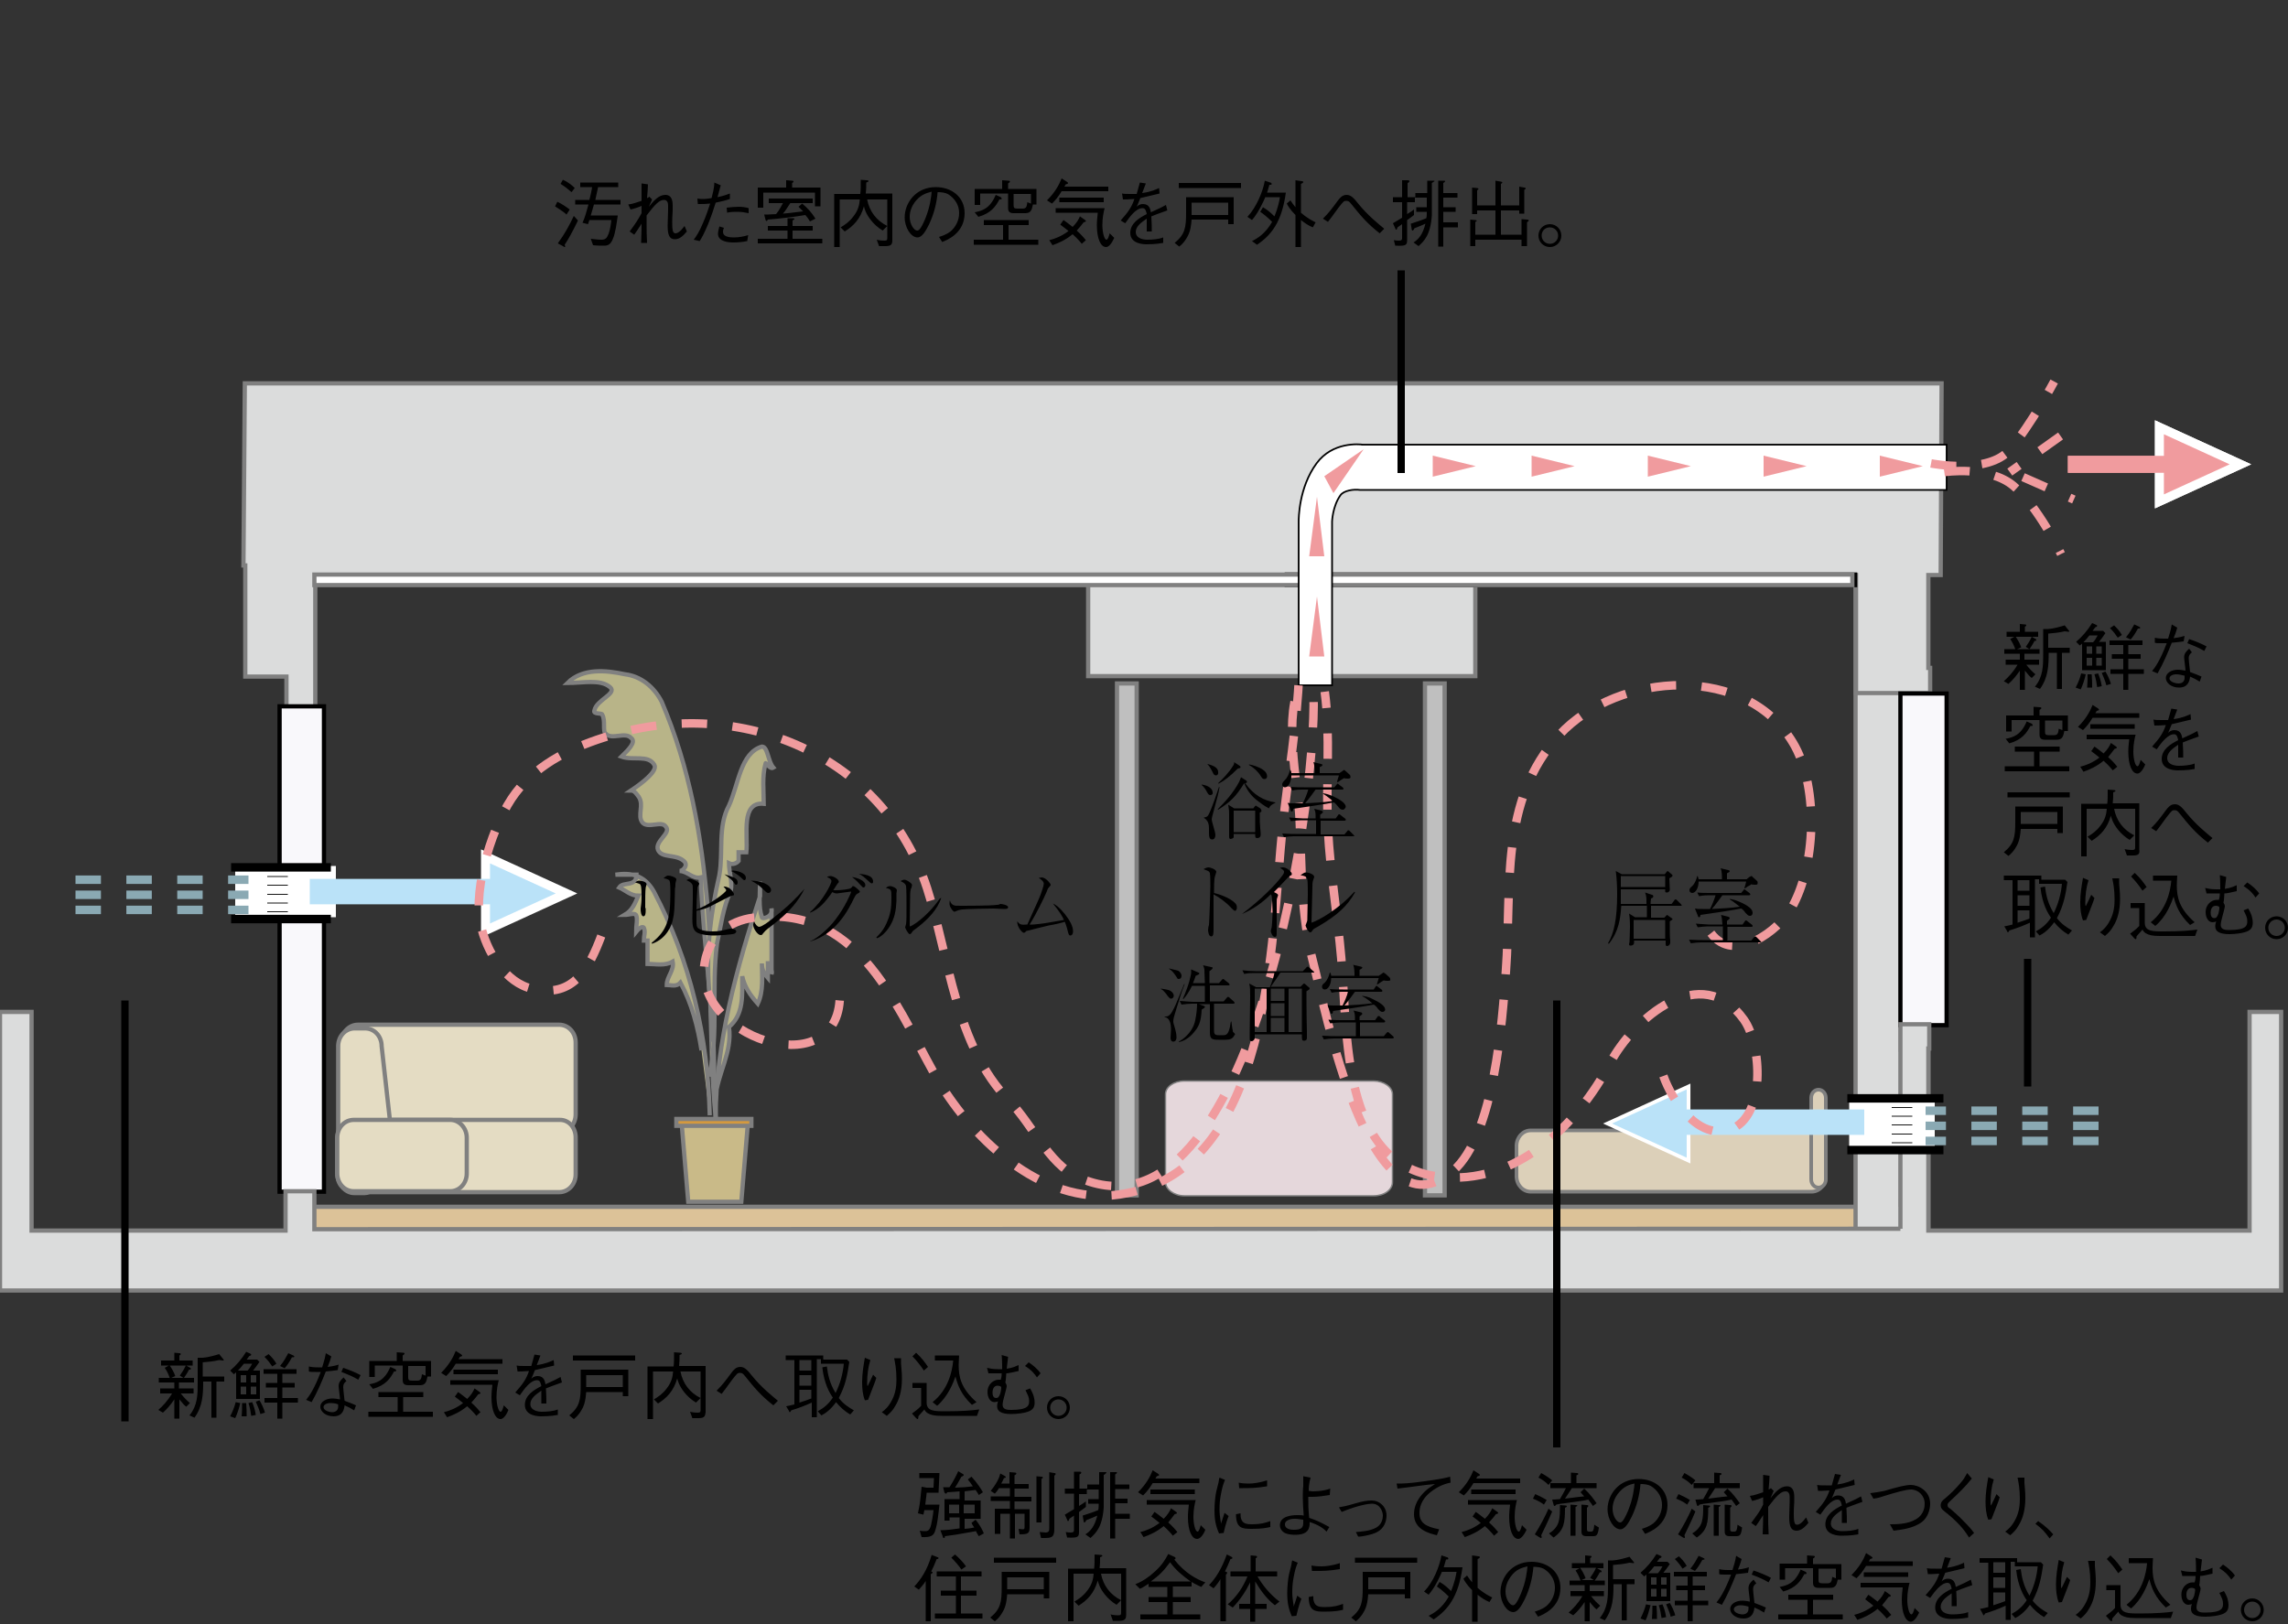
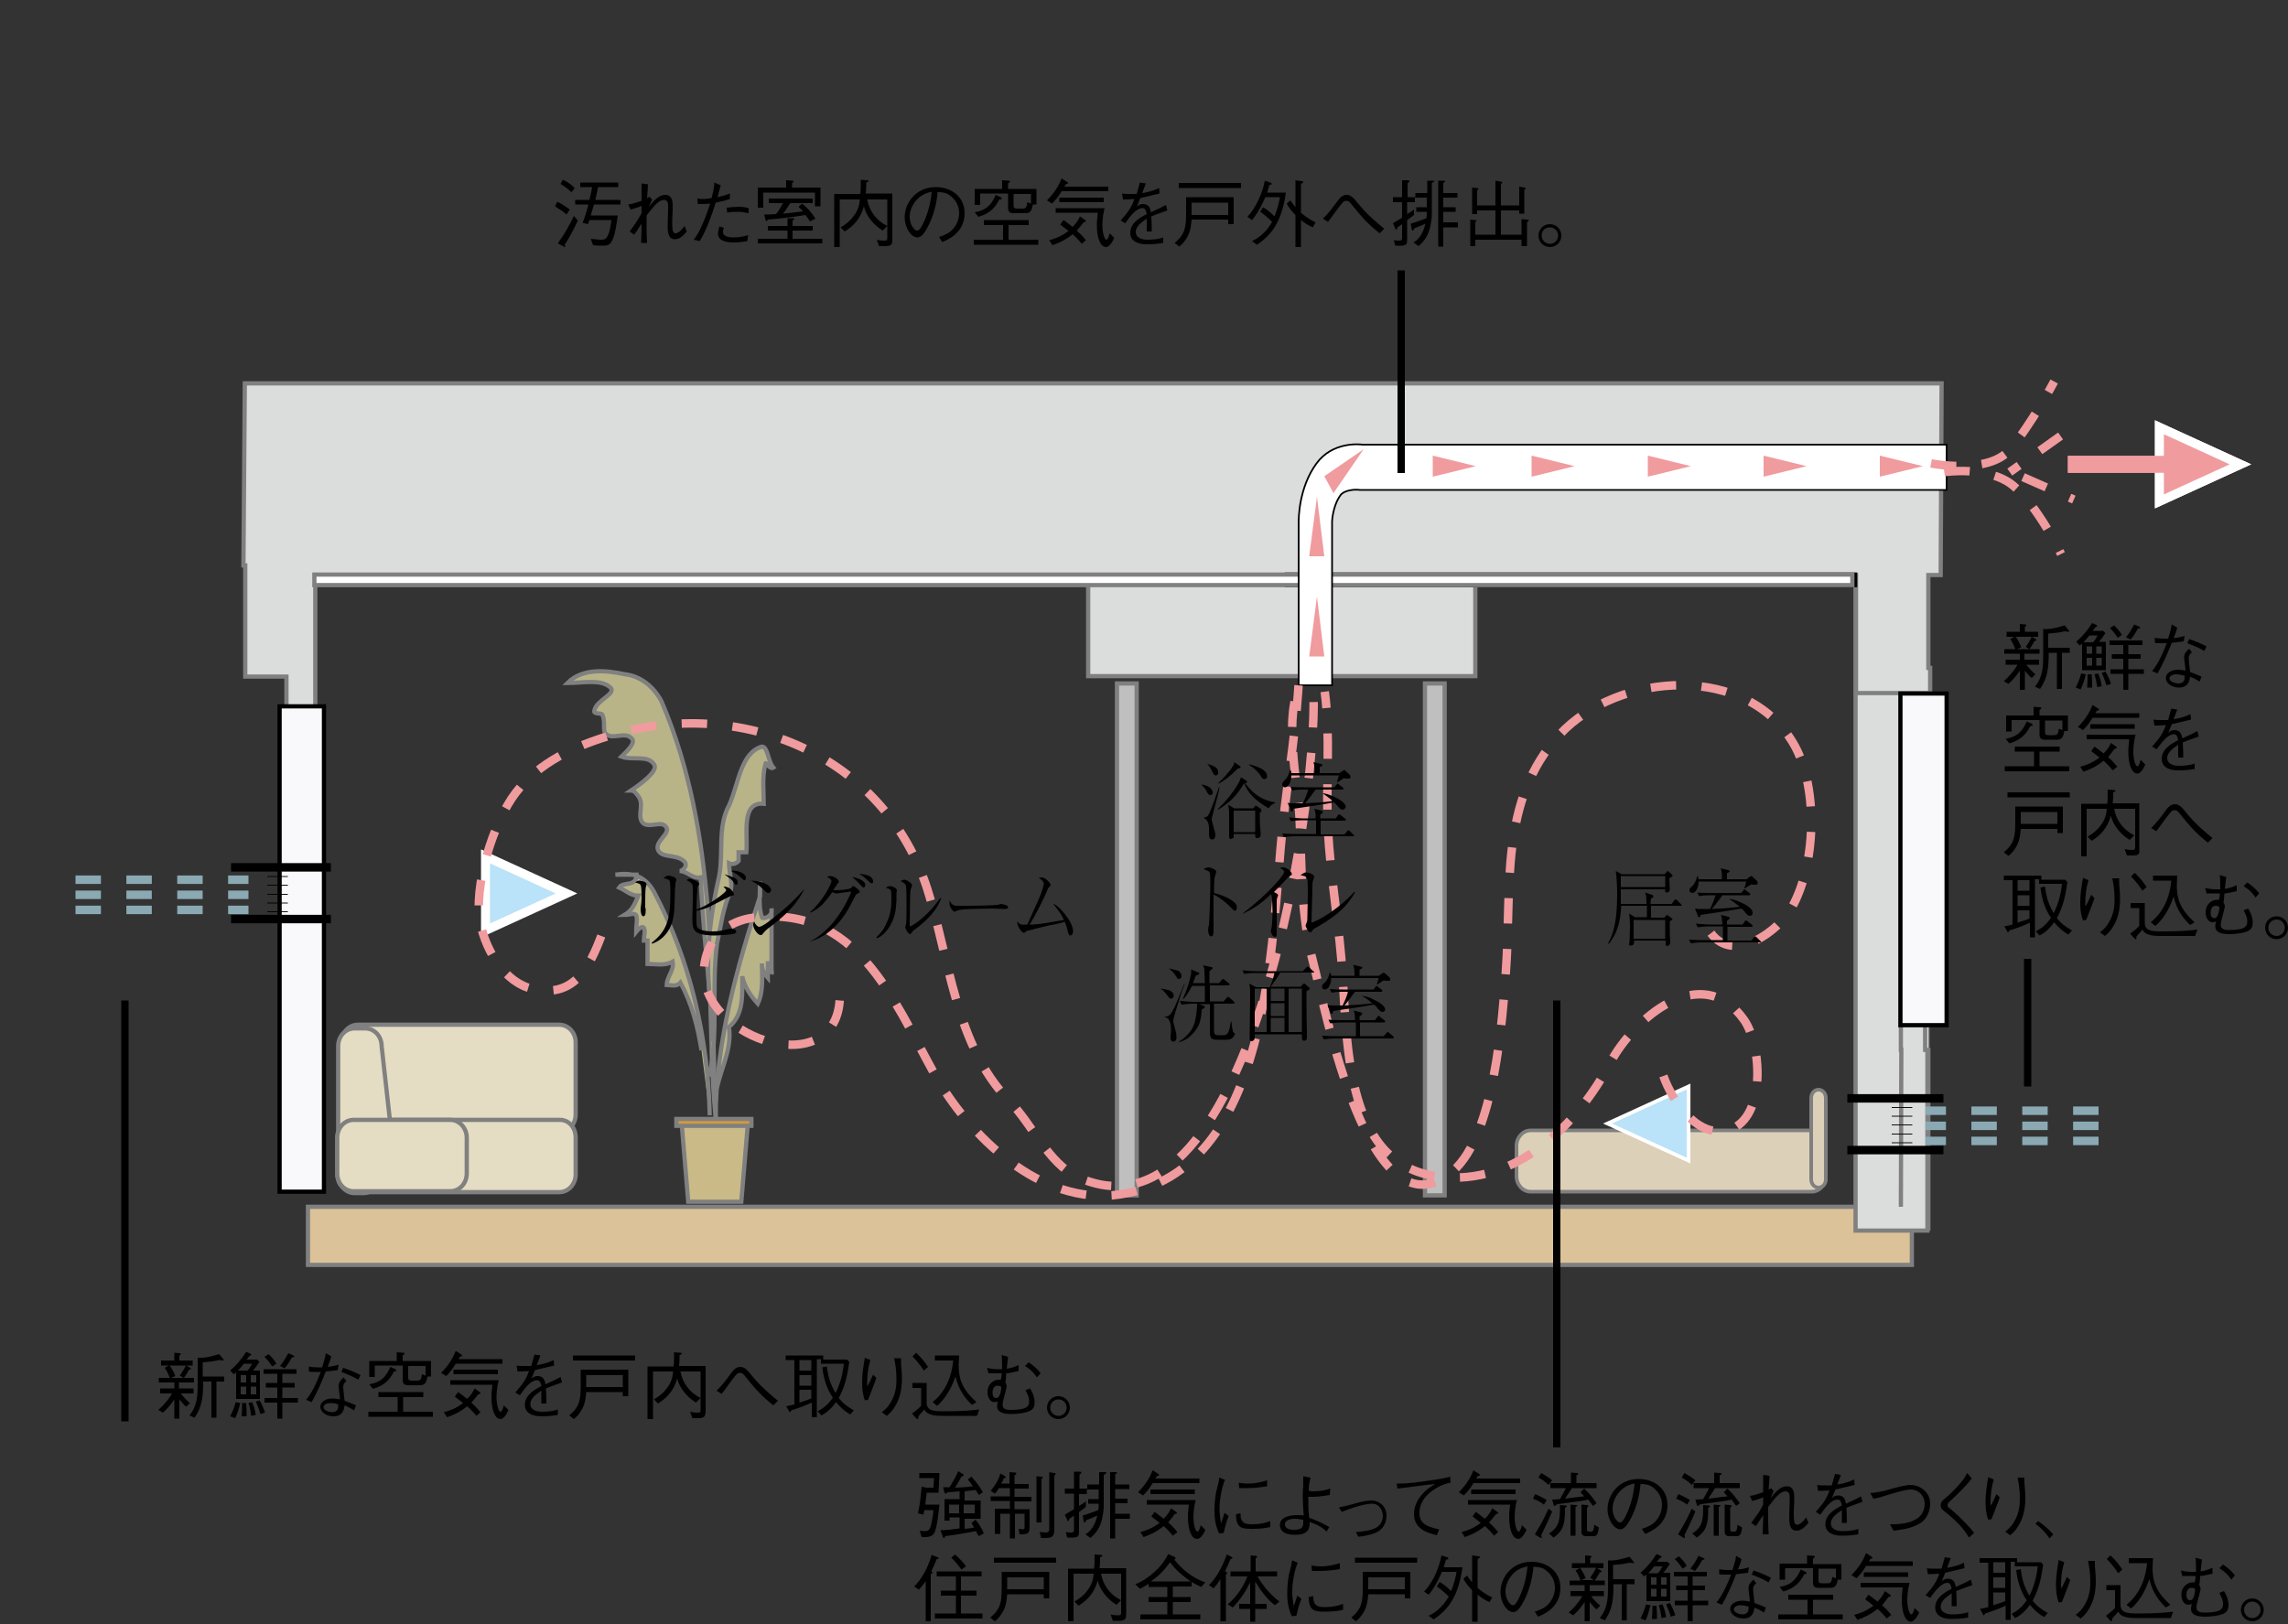
<svg xmlns="http://www.w3.org/2000/svg" version="1.1" id="レイヤー_1" x="0" y="0" viewBox="0 0 500 355" style="enable-background:new 0 0 500 355" xml:space="preserve">
  <rect x="0" y="0" width="500" height="355" fill="#333333" stroke="none" />
  <style>.st0,.st2,.st3,.st6,.st7{fill:#dbdcdc;stroke:gray;stroke-width:.926}.st2,.st3,.st6,.st7{fill:#e4dcc3}.st3,.st6,.st7{fill:#bfbfbf}.st6,.st7{fill:#b8b488}.st7{fill:#dcd0b9;stroke-width:.795}.st8{fill:#f9f8fb;stroke:#000;stroke-width:.926}.st11,.st12{fill:#fff}.st12{stroke:#000;stroke-width:1.853}.st15{fill:#f09b9e}.st16{fill:none;stroke:#f09b9e;stroke-width:1.853;stroke-dasharray:5.558}.st17{fill:#f09b9e;stroke:#fff;stroke-width:1.961}.st18,.st19{fill:none;stroke:#f09b9e;stroke-width:3.705}.st19{stroke:#8aa9b3;stroke-width:1.853;stroke-dasharray:5.558}.st21,.st23{fill:none;stroke:#bae2f8;stroke-width:5.558}.st23{stroke:#000;stroke-width:.185}</style>
  <path class="st0" d="M237.8 124.6h84.6v23.2h-84.6z" />
  <path style="fill:#dcc298;stroke:gray;stroke-width:.926" d="M67.3 263.8h350.5v12.7H67.3z" />
  <path class="st2" d="M122.2 247.5c2 0 3.6-1.7 3.6-3.9v-15.7c0-2.2-1.6-3.9-3.6-3.9h-44c-2 0-3.6 1.8-3.6 3.9v15.7c0 2.2 1.6 3.9 3.6 3.9h44z" />
  <path class="st0" d="M405.5 95.3h15.7V269h-15.7z" />
  <path class="st3" d="M311.4 149.4h4.3v111.9h-4.3zM244.1 149.4h4.3v111.9h-4.3z" />
  <path class="st2" d="M122.4 244.8H85.2l-1.8-16.1c0-2.2-1.6-3.9-3.6-3.9h-2.3c-2 0-3.6 1.7-3.6 3.9v18.8c-.1.4-.2.9-.2 1.3v7.8c0 1.1.4 2.2 1.1 2.9.7.8 1.6 1.3 2.6 1.3h2.3c.3 0 .7-.1 1.1-.2h41.4c2 0 3.6-1.7 3.6-3.9v-7.8c.1-2.4-1.5-4.1-3.4-4.1z" />
  <path class="st2" d="M77.3 260.4c-2 0-3.6-1.7-3.6-3.9v-7.8c0-2.2 1.6-3.9 3.6-3.9h21.1c2 0 3.6 1.8 3.6 3.9v7.8c0 2.2-1.6 3.9-3.6 3.9H77.3z" />
  <path style="fill:#c9ba88;stroke:gray;stroke-width:.926" d="m162 262.7 1.5-17.9h-14.6l1.5 17.9z" />
  <path style="fill:#d4993e;stroke:gray;stroke-width:.926" d="M147.8 244.6h16.4v1.5h-16.4z" />
  <path class="st6" d="M156.4 244.3c-1.2-30.5.4-62.3-11.8-90.9-1.7-3.3-4.6-5.6-8-6-4.2-.9-9.3-1.4-12.6 1.9 3.4 0 7.2-.9 9.3.9 1.7 1.4-3 2.8-3.4 5.1-.4.9 1.7.5 1.7.9.8 1.4 0 3.7.8 4.2 1.3 1.4 4.2-.5 5.5.9 1.3.9-.8 2.8-2.1 4.1 2.5.9 5.9-.5 7.2 1.8.8 1.4-3 4.2-5.1 5.6.8 0 1.3.9 1.7 1.4 1.2 1.8-.4 4.1.8 5.6 1.2 1.4 4.2-.5 5.1.9 1.3 1.4-2.5 3.2-1.7 5.1.8 1.8 3.8.9 5.5 2.3 1.3.9 0 2.3-.8 2.3 1.7 0 2.9 1.8 4.6 1.4.4 8.8 1.3 17.5 2.1 26.3.3 8.7.3 17.4 1.2 26.2z" />
  <path class="st6" d="M156.4 244.3c0-16.2 4.6-32.8 9.7-48.4v-3.2c0 2.8-.4 5.5.4 7.8 0 .5 2.5 0 2.1-1.9v14.3c.4-.9-.8-1.9-.8-2.8v3.7c-.8-.9-1.3-1.8-1.3-3.2 0 2.8.4 6-.9 8.8-1.7-1.9-2.9-3.7-3.4-6 0 4.1.4 8.3-2.9 11.1.8 5.5-2.5 10.1-3 15.7M155.1 243.8c-.4-17.1-4.2-33.7-12.2-48.9-2.1-3.7-5.1-4.2-8.4-3.7h4.6c0 2.8-2.9 1.4-3.8 2.8 1.2.5 2.5 1.8 4.2 1.8-.8 1.8-1.3 3.2-3 4.2.9 0 2.1-.5 2.5 0 .4.9 0 2.3 0 3.7.4-.5 1.3-1.4 1.7-.9.4.9 0 1.8 0 2.8h.8v5.1c1.7 0 3.8.5 5.5-.5.4 1.9-1.3 3.3-1.3 5.1.9 0 2.1.5 3-.5 2.5 4.6 3.8 9.7 4.6 14.8M155.5 227.7c0-3.2 0-6.4-.4-9.7-.9-9.2 0-17.5 2.1-26.7.9-5.1-.4-10.6 2.1-15.2 2.1-4.6 2.5-11.5 7.2-12.9 1.3 0 1.3 3.2 2.5 4.6-.8.5-1.7-1.4-1.7-.9-.8 2.8-.4 6-.4 8.8-5.1-.5-3.4 6.9-3.8 10.6h-1.7v1.9c-.4.5-1.3.9-2.1.5 0 1.8.8 4.1.4 6-1.7 3.7-2.1 7.4-3 11.5-1.3 10.1.4 19.4-1.7 29.1v-.9" />
  <path class="st7" d="M395.9 260.5c1.7 0 3.1-1.5 3.1-3.4v-6.6c0-1.8-1.4-3.4-3.1-3.4h-61.4c-1.7 0-3.1 1.5-3.1 3.4v6.6c0 1.9 1.4 3.4 3.1 3.4h61.4z" />
  <path class="st7" d="M397.4 259.6c.9 0 1.6-.8 1.6-1.8V240c0-1-.7-1.8-1.6-1.8-.9 0-1.6.8-1.6 1.8v17.8c0 1 .7 1.8 1.6 1.8z" />
  <path class="st0" d="M322.9 125.7h82.7v25.8h16.2V146h-.4v-20.3h2.7l.2-41.9H53.5l-.3 39.8h.4v24.3h9v108.7l6.3-1V125.7h241.3M415.4 224v5.5h.1l-.1 34.3m6 5.2v-39.5h-.7V224h.7v-72.3" />
  <path class="st8" d="M415.3 151.6h10.1v72.5h-10.1z" />
  <path style="fill:#fff;stroke:#000;stroke-width:.926" d="M281.2 125.6h124.2v2.3H281.2z" />
  <path style="fill:#fff;stroke:gray;stroke-width:.926" d="M68.7 125.6h336.1v2.3H68.7z" />
  <path class="st8" d="M61.1 154.4h9.7v106.1h-9.7z" />
-   <path class="st0" d="m415.3 268.6-346.6.1v-8.3h-6.3v8.6H6.9v-47.8H0v60.9H498.5v-60.9h-6.9V269h-70.2v-39.8h.2v-5.3h-6.3v44.7" />
-   <path class="st11" d="M51.4 189.3h22v11.2h-22zM404.1 240.1h18.7V251h-18.7z" />
  <path class="st12" d="M50.5 189.6h21.8M50.5 200.9h21.8M403.7 240.1h21M403.7 251.4h21" />
-   <path d="M300.2 261.4c2.3 0 4.1-1.3 4.1-3v-19.2c0-1.6-1.9-2.9-4.1-2.9h-41.4c-2.3 0-4.1 1.3-4.1 2.9v19.2c0 1.6 1.9 3 4.1 3h41.4z" style="fill:#e5d7db;stroke:gray;stroke-width:.307" />
  <path d="M291.1 149.7V114s.1-3.3 1.8-5.7c.7-1.1 3-1.4 4.3-1.2h128.2v-9.9H297.5h.3c-.7-.1-6.6-.7-10.1 4.1-3.9 5.3-3.9 12.1-3.9 12.8v35.7h7.3z" style="fill:#fff;stroke:#000;stroke-width:.37" />
  <path class="st15" d="M289.4 143.5h-3.3l1.7-13.1 1.6 13.1zM322.5 101.9l-9.4 2.3v-4.6l9.4 2.3zM344.1 101.9l-9.4 2.3v-4.6l9.4 2.3zM369.5 101.9l-9.4 2.3v-4.6l9.4 2.3zM394.8 101.9l-9.4 2.3v-4.6l9.4 2.3zM420.2 101.9l-9.4 2.3v-4.6l9.4 2.3zM298 98.2l-6.6 9.6-2-3.7 8.6-5.9zM289.4 121.6h-3.3l1.7-13 1.6 13z" />
  <path class="st16" d="M422 101.3s12.5 2.5 17.2-3c4.7-5.5 9.7-14.9 9.7-14.9M424.9 103.2s9.7-1.5 15.1 3 10.4 14.9 10.4 14.9M450.3 95.3l-11.1 7.9M442.1 104.3l11.1 4.9" />
  <path class="st17" d="m489.6 101.5-17.7 8.1V93.4l17.7 8.1z" />
  <path class="st18" d="M476.7 101.5h-24.8" />
  <path class="st19" d="M16.5 195.6h37.8M16.5 192.3h37.8M16.5 198.9h37.8" />
  <path d="M106.1 203.4v-16.2l17.7 8.1-17.7 8.1z" style="fill:#bae2f8;stroke:#fff;stroke-width:1.961" />
-   <path class="st21" d="M67.7 194.9h42" />
  <path class="st19" d="M458.6 246.1h-37.8M458.6 242.8h-37.8M458.6 249.4h-37.8" />
  <path class="st17" d="m489.6 101.5-17.7 8.1V93.4l17.7 8.1z" />
  <path d="m351.3 245.6 17.7-8.1v16.2l-17.7-8.1z" style="fill:#bae2f8;stroke:#fff;stroke-width:.818" />
  <path class="st18" d="M476.7 101.5h-24.8" />
-   <path class="st21" d="M407.4 245.3h-42" />
  <path class="st23" d="M58.4 199.3h4.5M58.4 197.4h4.5M58.4 195.5h4.5M58.4 193.5h4.5M58.4 191.6h4.5M413.4 249.8h4.5M413.4 247.9h4.5M413.4 245.9h4.5M413.4 244h4.5M413.4 242.1h4.5" />
  <path class="st16" d="M131.4 204.6c-2.6 6.8-5.9 13.6-14.9 11.6-6.1-1.3-10.2-8.2-11.5-14.2-1.7-8.1 2.8-22.3 7.7-28.7 5-6.6 12.9-10.2 20.6-12.5 28.6-8.7 59.8 4.2 69.3 33.4 4.9 15.2 6.1 34.3 18 46.5 5 5.1 8.5 13.6 14.9 16.6 38.6 17.6 53.4-88.2 51.4-107.8" />
  <path class="st16" d="M183.5 218.7c-1.3 18.4-32.3 7.7-29.5-8.3 1-5.7 5.2-9.1 10.7-9.8 22.4-2.8 30.4 17.7 39.3 33.8 7.7 13.9 23.4 29.3 40.7 26.7 33.4-5 33-55.5 35.6-80.5 1.2-11.2 3.2-22.4 3.6-33.6" />
  <path class="st16" d="M373.9 204c5.1 6.9 15-.8 17.6-5.5 5.3-9.3 5.9-25.8.8-35.3-10.1-18.5-38.7-16.4-51.5-2.6-13.3 14.4-10.4 33.7-11.7 51.5-.8 11.1-2.5 36-11.6 43.9-18.3 15.8-28.1-36.5-30.5-45.5-2.8-10.6-2.5-20.8-3-31.6-.4-8.1-3.8-22.9.6-30.1" />
  <path class="st16" d="M363.5 235.2c1.9 5.4 7.6 14.1 14.6 11.7 7.9-2.8 6.9-18.5 3-24-9.3-13.1-24.1-.2-29.2 9.4-7.1 13.5-20.6 27-37.5 24.9-21.5-2.6-19.8-31.3-21.3-47.8-.8-9.3-2.4-18.7-2.9-28-.5-10 .6-20.6-.7-30.2" />
  <path d="M264.5 173.8c-.4 0-.5-.3-.7-.6-.3-.6-.7-1.2-1.2-1.6v-.1c1.6.2 2.4 1 2.4 1.7.1.4-.2.6-.5.6zm.4 4.7c0 .1-.1.4-.1.6 0 .3.3 1.3.3 1.3.3 1.2.5 1.6.5 2.2 0 .2-.1.9-.7.9-.7 0-.7-.8-.7-1.6v-.9c0-.1 0-.9-.3-1.4-.3-.5-.6-.7-.8-.8v-.1c.5-.1.7-.1 1-.6.7-1.3 2-5.2 2.3-6.1l.1.1c-.3 1.7-.4 1.9-1.6 6.4zm.8-9c-.3 0-.5-.2-.8-.9-.3-.5-.6-1.2-1-1.5v-.1c.9.3 2.3.6 2.3 1.8.1.3-.1.7-.5.7zm11.6 7.2c-1-.5-1.9-1.2-2.8-1.9-1.2-1-2-2.1-2.6-3.6-1.8 2.9-3 4.1-5.7 5.8l-.1-.1c1.5-1.5 3.3-3.4 4.7-6 .2-.5.3-.7.4-1l1.1.7c.2.1.2.3.2.3 0 .2-.2.3-.4.3 1.9 2.6 4 3.8 6.6 4.2v.1c-.9.4-1.2.7-1.4 1.2zm-6.8-8.7c-1.7 1.7-3 2.7-4.2 3.3l-.1-.1c1-.9 2.4-2.4 3.2-3.7.3-.4.3-.6.3-.9l1.2.8.2.2c0 .3-.1.3-.6.4zm4.8 9.6c0 2 0 2.4.1 3.4.1.9.1 1.2.1 1.4 0 .2 0 .8-.8.8-.4 0-.4-.3-.4-.9h-4.7v.7c0 .2-.5.4-.7.4-.2 0-.3-.2-.3-.5v-5c0-.6 0-.8-.2-2l1.3.8h4.2l.3-.4.2-.2c.1 0 .2.1.2.1l.8.5c.1.1.2.2.2.3.2.4-.1.6-.3.6zm-1-.4h-4.7v4.7h4.7v-4.7zm2-6.9c-.4 0-.5-.2-1-1-.3-.4-1.1-1.4-2.4-2.1l.1-.1c1.1.2 2 .6 2.6.9.3.2 1.3.7 1.3 1.7 0 .2-.1.6-.6.6zM295.6 182.8h-12.8c-.6 0-1.6.1-2.2.2l-.4-.8c1.3.1 2.6.1 2.9.1h4.5v-3h-3.2c-.6 0-1.6.1-2.3.2l-.4-.8c1.3.1 2.6.2 2.9.2h2.9c0-1.3 0-1.3-.3-2.1l1.6.4c.1.1.3.1.3.3 0 .2-.4.4-.6.6v.8h3.4l.5-.7c.1-.2.2-.2.2-.2.1 0 .2 0 .4.2l.9.7s.2.1.2.3c0 .2-.2.2-.3.2h-5.2v3h5.2l.6-.7c.1-.2.2-.2.3-.2.1 0 .1 0 .3.2l.8.8c.1.1.2.2.2.3-.2-.1-.3 0-.4 0zm-1-12.6c-.2 0-.7 0-.9-.1-.2.1-.3.2-.8.5-.3.2-.4.3-.6.4l-.1-.1c0-.2.4-1.4.4-1.4h-10.4c0 1.3-.6 2.6-1.4 2.6-.3 0-.6-.2-.6-.6 0-.3.1-.5.6-1 .6-.6.9-1.4 1.1-2.2h.1c.1.2.2.4.2.7h5.1c0-.6 0-1.8-.3-2.4l1.7.4c.2.1.3.1.3.2 0 .2-.2.3-.6.5v1.3h4.3l.6-.4c.1-.1.4-.3.4-.3.1 0 .2.1.3.2l.9.8c.2.2.2.3.2.4.1.3 0 .5-.5.5zm-1.2 6.8c-.4 0-.7-.3-1-.7-.4-.5-.7-.8-.9-.9-1.4.3-7.4 1.2-8.9 1.4 0 .1 0 .6-.3.6-.1 0-.2 0-.3-.4l-.6-1.5c.5.1.7.1 1.7.1h1.6c.5-1 .9-2 1.2-3h-1.3c-.3 0-1.4 0-2.2.2l-.4-.8c.9.1 2 .1 2.9.1h6.7l.5-.6c.1-.1.1-.2.2-.2s.3.2.3.2l.8.6c.1.1.2.2.2.3 0 .2-.2.2-.3.2h-5.8c-.3.4-1.5 2.1-2.3 3 1.9-.1 4.1-.2 6.1-.5-1.5-1.2-1.7-1.3-2.2-1.6v-.1c.7.1 1.4.3 2.3.7 1.5.7 2.7 1.5 2.7 2.3-.1.1-.2.6-.7.6zM269.9 197.4c.3.3.4.6.4 1s-.2.7-.4.7-.4-.2-.8-.6c-1.3-1.4-2.6-2.3-3.9-3v7.5c0 .9 0 1.7-.5 1.7-.6 0-.7-1.2-.7-1.4 0-.1.1-1 .2-1.1.1-1 .3-7.7.3-8.4 0-.6 0-2.5-.1-2.9-.1-.5-.6-.6-1.4-.9.6-.4 1.1-.4 1.1-.4.3 0 1.7.4 1.7 1 0 .1-.2.6-.3 1-.2.6-.2 2.8-.2 3.6 1.3.3 3.5 1.1 4.6 2.2zM271.4 199.8c4.1-3.1 7.5-6.5 8.9-8.5.3-.4.3-.6.3-.7 0-.1 0-.3-.3-.5-.1-.1-.6-.4-.6-.4.2 0 .4-.1.6-.1.7 0 1.4.5 1.7.9.2.2.3.3.3.6 0 .2-.1.2-.3.3-.3.1-.3.2-.8.7-1.9 2-2.1 2.2-2.8 2.9.4.2.9.4.9.7 0 .1-.2.5-.2.6-.1.2-.1.6-.1 1.1v6.3c0 .8 0 1.1-.4 1.1-.6 0-.9-1.1-.9-1.3 0-.1.2-.7.2-.8.1-.7.2-2.7.2-3.4 0-.4-.1-3.2-.2-3.4 0-.2-.1-.2-.2-.4-1.8 1.8-3.9 3.3-6.3 4.3zM296.1 195.1c-1.7 3-3.9 5-8 7.4-.1.1-.8.4-.9.5-.2.1-.4.4-.6.7 0 0-.1.1-.3.1-.4 0-1-1.3-1-1.5 0-.1.3-.7.3-.8.1-.2.1-.5.1-1.1 0-1.6.1-3.2.1-4.8 0-.7 0-2.8-.1-3.3-.1-.6-.4-.8-1.5-1 .5-.3.8-.6 1.2-.6.5 0 1.8.4 1.8 1 0 .1-.3.8-.3.9-.1.4-.1 1-.1 1.4-.1 3.2-.1 4.4-.2 7.7 1.6-.5 6-3 9.4-6.8l.1.2zM255.9 218.3c-.3 0-.6-.4-1.1-1.1-.5-.6-.7-.8-1.1-1v-.1c.6.1 1.4.2 1.9.4.8.4.9 1 .9 1.1 0 .4-.2.7-.6.7zm1 2.8c-.3 1-.5 1.6-.5 2.1 0 .3 0 .4.4 1.7.1.4.3 1.1.3 1.8 0 .9-.5 1-.7 1-.6 0-.6-.7-.6-.9 0-.3.1-1.4.1-1.7 0-1.4-.3-2.6-1.4-2.8v-.1c1 .1 1.4-.5 2.1-1.9.5-1 .6-1.4 2.1-5l.1-.2h.1c-.7 1.7-1 2.8-2 6zm.7-7.1c-.3 0-.3-.1-.6-.6-.7-1.1-1.2-1.4-1.5-1.6v-.1c1.6.4 1.7.4 2 .5.6.4.7.9.7 1.1 0 .4-.2.7-.6.7zm11.9 12.7c-.5.6-1.1.6-2.6.6-2 0-2.5 0-2.5-1.7v-6.1H262l1.1.4c.1 0 .2.1.2.2 0 .2-.2.3-.7.6-.1 2-.4 3.4-1.4 4.6-.9 1.2-2.1 2.2-3.6 2.5v-.1c2.6-1.5 3.4-3.6 3.6-4.7.3-1.4.4-2.8.4-3.6h-1.1c-.6 0-1.6.1-2.3.2l-.4-.8c1.3.1 2.6.2 2.9.2h2.6v-3.5h-2.8c-.8 1.6-1.5 2.5-1.9 2.9l-.1-.1c1.5-3.4 1.7-5.1 1.8-5.5v-.9l1.6.7c.2.1.2.1.2.2 0 .2-.5.4-.8.5-.1.4-.3.8-.6 1.6h2.6c0-.3-.1-2.7-.1-2.8 0-.4-.1-.7-.3-1.1l1.8.4c.1 0 .3 0 .3.2s-.3.4-.7.7v2.6h2.1l.6-.7c.2-.2.2-.2.3-.2.1 0 .3.2.3.2l.9.7c.1.1.2.2.2.3 0 .2-.1.2-.3.2h-4v3.5h3l.7-.8c.2-.2.2-.2.3-.2.1 0 .1.1.3.2l.9.8s.2.2.2.3c0 .2-.2.2-.3.2h-4.2v5.8c0 1.1.3 1.1 1.6 1.1 1 0 1.4 0 1.8-1.5.1-.2.2-1.3.3-1.5h.1c.2 1.5.2 1.7.3 2 0 .3.1.3.3.5.1.1.2.2.2.3-.1.2-.3.4-.4.6zM286.8 212.6h-7c-.4.7-1.4 2.1-2.1 3.1h6.5l.5-.5c.2-.2.2-.2.3-.2.1 0 .2.1.3.2l.7.6c.1 0 .2.2.2.3 0 .1-.1.2-.1.2-.1.1-.5.3-.6.4 0 .1 0 5.6.1 8.7v1.4c0 .2 0 .3-.1.5-.1.1-.3.2-.5.2-.5 0-.5-.2-.5-1.4h-10.3v.8c0 .3-.3.7-.7.7-.4 0-.4-.3-.4-.5v-1.5c0-2.2.1-5.6.1-7.8 0-1.4 0-1.9-.2-2.8l1.5.8h3c.3-.7.9-2.4 1-3.1h-4.4c-.4 0-1.4 0-2.2.2l-.4-.8c.9.1 2 .2 2.9.2h10.3l.7-.7c.1-.2.3-.3.4-.3.1 0 .2.1.3.2l.9.8c.1 0 .2.2.2.3h-.4zm-10 3.5h-2.6v9.5h2.6v-9.5zm3.9 0h-3v2.7h3v-2.7zm0 3.2h-3v2.8h3v-2.8zm0 3.2h-3v3.1h3v-3.1zm3.8-6.4h-2.9v9.5h2.9v-9.5zM304.3 227h-12.8c-.6 0-1.6.1-2.2.2l-.4-.8c1.3.1 2.6.1 2.9.1h4.5v-3H293c-.6 0-1.6.1-2.3.2l-.4-.8c1.3.1 2.6.1 2.9.1h2.9c0-1.3 0-1.3-.3-2.1l1.6.4c.1 0 .3.1.3.3 0 .2-.4.4-.6.6v.8h3.4l.5-.7c.1-.2.2-.2.3-.2.1 0 .2 0 .3.2l.9.7s.2.1.2.3c0 .2-.2.2-.3.2h-5.2v3h5.2l.6-.7c.1-.1.2-.2.3-.2.1 0 .1 0 .3.2l.8.7c.1.1.2.2.2.3-.1.2-.2.2-.3.2zm-1-12.6c-.2 0-.7 0-.9-.1-.2.1-.3.2-.8.5-.3.2-.4.3-.6.4h-.1c0-.2.4-1.3.4-1.4h-10.4c0 1.3-.6 2.5-1.4 2.5-.3 0-.6-.2-.6-.6 0-.3.1-.5.6-.9.6-.6.9-1.4 1.1-2.2h.1c.1.3.2.4.2.7h5.1c0-.6 0-1.8-.3-2.4l1.7.4c.3.1.3.1.3.2 0 .2-.2.3-.6.5v1.3h4.2l.6-.4c.1-.1.4-.3.4-.3.1 0 .2.1.4.2l.9.8c.2.2.2.3.2.4.1.3 0 .4-.5.4zm-1.2 6.8c-.4 0-.6-.3-1-.7-.3-.5-.7-.8-.9-.9-1.4.3-7.4 1.2-8.9 1.4 0 .1 0 .6-.3.6-.1 0-.2 0-.3-.4l-.6-1.5c.5.1.6.1 1.7.1h1.6c.5-1 .9-2 1.2-3h-1.3c-.4 0-1.4 0-2.3.2l-.4-.8c.9.1 2 .1 2.9.1h6.7l.4-.6.2-.2c.1 0 .3.2.3.2l.8.6c.1.1.2.2.2.3 0 .2-.2.2-.2.2h-5.8c-.3.4-1.5 2.1-2.3 3 1.9-.1 4.1-.2 6.1-.5-1.5-1.2-1.7-1.3-2.2-1.5v-.1c.7.1 1.4.2 2.3.7 1.5.7 2.7 1.5 2.7 2.3 0 .1-.1.5-.6.5zM141.1 198.5v.6c0 .3 0 1.2-.5 1.2s-.6-1.1-.6-1.5c0-.2 0-.3.1-1 0-.2.1-.5.1-1.8 0-.6 0-2.1-.2-2.5-.1-.3-.2-.3-1.2-.6.4-.3.6-.4.9-.4.3 0 1.6.2 1.6.8 0 .1-.2.6-.2.8-.1.6-.1 2.5-.1 3.9v.5zm1.3 7.6c3.4-2.7 4.1-5.1 4.1-11 0-.5 0-2.3-.2-2.6-.2-.3-1-.5-1.3-.5.2-.2.6-.6 1-.6.6 0 1.4.3 1.7.6.1.1.1.2.1.3 0 .1-.2.7-.2.9 0 .3 0 .7-.1 1.1-.1 4.5-.1 5.2-.5 6.9-.2.8-1.1 3.9-4.5 5.1l-.1-.2zM158.7 194.6c0-.2-.6-.8-.6-.8.4 0 .6 0 1.2.3.9.6 1.1 1.3 1.1 1.4 0 .2 0 .2-.5.3-.2.1-.5.2-.7.3-3.8 1.9-4.2 2.2-5.1 2.5-.9.3-1.6.4-1.9.5v2.1c0 1 0 1.5.5 1.8.7.5 2.2.6 3.1.6 1.3 0 2-.2 3.3-.5.3-.1.5-.1.6-.1.2 0 .6.1.9.2.2.1.3.3.3.4 0 .3-.3.4-.4.5-.5.2-3.7.4-4.4.4-.3 0-3.2 0-4.1-.9-.6-.6-.7-1.4-.7-2.9 0-.7.1-3.6.1-4.2v-2.2c0-.6 0-.8-.2-1.1-.2-.3-.7-.6-1.2-.8.4-.2.5-.3.7-.3.4 0 2.1.6 2.1 1.1 0 .1-.1.2-.3.6-.1.1-.1.2-.1.6-.1 1.2-.2 3.1-.2 4.4 2.5-.8 6.5-3.7 6.5-4.2zm1.6-2.8c.3.1.9.4.9 1.1 0 .4-.2.5-.3.5-.2 0-.2 0-.7-.7-.2-.3-.4-.5-1.9-1.6.6.2 1.3.4 2 .7zm-.1-1.5c.6 0 2.8.4 2.8 1.6 0 .2-.1.5-.3.5-.2 0-.3-.1-.8-.6-.1-.1-.7-.6-.9-.7-.6-.4-1-.6-1.2-.7.2-.1.2-.1.4-.1zM168.5 194.6c0 .1-.1.6-.6.6-.3 0-.5-.2-1-.7-1-1-1.8-1.5-2.8-2 2.2 0 4.4.9 4.4 2.1zm7.3-.3c-1.3 2.7-3.3 4.9-5.6 6.8-.8.7-1.5 1.2-2.4 1.9-.5.4-.5.4-1.1 1.1-.1.2-.2.3-.5.3-.6 0-1.6-1.4-1.6-2.2 0-.3.1-.6.2-.8.3.8.8 1.2 1.1 1.2.6 0 2.2-1.2 2.8-1.7 3.8-3 5-4.3 7.1-6.6zM177 205.8c2-.9 4.3-3.1 5.5-4.7 2.2-2.8 3.5-6 3.5-6.1 0 0 0-.1-.1-.1-.3 0-2.7.4-3 .4-.4 0-.7-.1-1-.3-1.7 2.4-2.8 3.6-4.8 4.5l-.1-.1c2.8-2.4 4.7-6.2 4.7-6.8 0-.5-.8-.8-1-.9.2-.1.5-.2.8-.2.6 0 1.8.7 1.8 1.2 0 .2 0 .2-.3.5-.1.2-.8 1.2-.9 1.4h.6c1.1 0 3-.2 3.3-.5.1-.1.3-.3.3-.4h.2c.2 0 .9.6 1.1.8.2.2.3.3.3.4 0 .2-.2.3-.6.5-.2.1-.4.4-.6.8-1.4 2.9-4 7.9-9.6 9.6h-.1zm12.1-12.3c0 .3-.2.5-.4.5s-.2-.1-.8-.7c-.7-.8-1.1-1.1-1.7-1.6 1.2.2 2.9.8 2.9 1.8zm1.7-.8c0 .3-.1.4-.3.4-.2 0-.4-.2-.6-.4-1.1-1-1.3-1.2-2.2-1.7.8.1 3.1.2 3.1 1.7zM191.5 204.9c1.1-1 1.9-2.2 2.4-3.5.9-2 .9-3.8.9-5.3 0-1.6 0-1.7-1.2-2 .2-.2.5-.4.9-.4.6 0 1.5.5 1.5.9 0 .1-.1.6-.1.7v1.7c-.1 1.8-.3 3.9-1.8 6-.5.7-1.3 1.6-2.4 2.1l-.2-.2zm14.2-8.6c-.9 2.6-2.9 4.6-4.9 6.2-.2.2-1.1.8-1.3 1-.4.6-.5.7-.7.7-.3 0-1-1.3-1-1.5 0-.1.2-.6.2-.7.1-.7.1-1.7.1-4.1 0-.8 0-3.6-.1-4.2-.1-.4-.2-.6-1.2-1.1.2-.1.5-.3.8-.3.5 0 1.2.5 1.5.8.1.1.2.2.2.4 0 .1-.1.6-.2.7-.1.2-.2.8-.2 1.4 0 1.2-.1 5.3-.1 6.6 0 .3 0 .3.1.3.2 0 3.4-1.7 6.5-6.1l.3-.1zM208.5 197.9c.2.1.4.1 2 .1.3 0 6.1 0 7.3-.2.3 0 .3 0 .6-.1.1-.1.2-.1.3-.1.1 0 1.6.2 1.6.7 0 .4-.4.4-.9.4-.3 0-1.9-.1-2.3-.1-1 0-6 .1-6.8.2-.2 0-.7.1-1.2.3-.3.1-.4.2-.5.2-.1 0-.2 0-.6-.5-.1-.2-.5-.6-.5-1.3 0-.2 0-.5.1-.7.1.6.5 1 .9 1.1zM229 201.7c.6-.1 3-.5 3.5-.6-.4-.9-.8-1.6-2.4-3.6.6.3 1.3.7 2.6 2.3 1 1.3 1.8 2.6 1.8 3.8 0 .6-.3.9-.6.9s-.4-.3-.6-1.1c-.2-.9-.5-1.6-.6-1.9-.6.2-2.2.6-3.5.8-1.6.4-3 .7-4.4 1.1l-.5.1-.3.3c-.1.1-.2.1-.3.1-.3 0-1.5-1.3-1.4-2.5.6.7.7.8 2.2.7 2.3-5.1 2.6-5.7 3-6.8.1-.3.6-1.7.6-2.1 0-.6-.7-1-1.1-1.3.2 0 .5-.1.6-.1.7 0 1.4.7 1.7 1.1.2.2.3.4.3.5 0 .2-.1.2-.4.6-.2.2-.3.4-.5 1-.5 1.2-2.3 4.9-3.7 7.1.7.1 3.5-.3 4-.4zM367.3 198h-6.5V200.6h2.9l.4-.4c.1-.2.2-.2.2-.2s.2.1.3.2l.7.5c.1 0 .2.2.2.2 0 .1-.1.2-.6.5 0 2.5 0 3.5.1 4.2v.4c0 .6-.5.8-.7.8-.3 0-.3-.3-.3-.5v-.7h-6.9c0 .5 0 .7-.1.8-.1.2-.4.3-.7.3-.3 0-.3-.2-.3-.3 0-.1.1-.4.1-.5 0-.6.1-1.8.1-3.3 0-1.5-.1-2.4-.2-2.9l1.3.8h2.6V198h-5.6c-.2 2.8-.5 5.5-2.7 8.3l-.2-.1c1.3-2.2 2-5.3 2-10.8 0-1.5-.1-3.6-.3-5l1.3.7h9.4l.4-.5.2-.2c.1 0 .3.2.3.2l.6.5c.2.2.2.2.2.3 0 .2-.2.3-.7.6 0 .5.1 1.8.1 2.2v.3c0 .4-.4.6-.6.6-.5 0-.4-.2-.4-.7h-9.7v3.2h5.6c0-1.4 0-1.7-.3-2.5l1.5.5c.1 0 .3.1.3.3 0 .3-.2.4-.5.5 0 .3-.1.5-.1 1.2h4.6l.6-.8c.1-.2.2-.2.3-.2.1 0 .2.1.3.2l.8.8c.1.1.2.2.2.3.1.1-.1.1-.2.1zm-3.4-6.5h-9.7v2.4h9.7v-2.4zm0 9.6H357v4.1h6.9v-4.1zM384.5 206h-12.8c-.6 0-1.6.1-2.2.2l-.4-.8c1.3.1 2.6.1 2.9.1h4.5v-3h-3.2c-.6 0-1.6.1-2.3.2l-.4-.8c1.3.1 2.6.2 2.9.2h2.9c-.1-1.3-.1-1.4-.3-2.1l1.6.4c.1.1.3.1.3.3 0 .2-.4.4-.6.6v.8h3.4l.5-.7c.1-.2.2-.2.2-.2.1 0 .2 0 .4.2l.9.7s.2.1.2.3c0 .2-.1.2-.3.2h-5.2v3h5.2l.6-.7c.1-.1.2-.2.3-.2.1 0 .1 0 .3.2l.8.8c.1.1.2.2.2.3h-.4zm-.9-12.6c-.2 0-.7 0-.9-.1-.2.2-.3.2-.8.5-.3.2-.4.3-.6.4l-.1-.1c.1-.2.4-1.3.4-1.4h-10.4c0 1.3-.6 2.5-1.4 2.5-.3 0-.6-.2-.6-.6 0-.3.1-.5.6-.9.6-.6.9-1.4 1.1-2.2h.1c.1.2.1.4.2.7h5.1c0-.7 0-1.8-.3-2.4l1.7.4c.2.1.3.1.3.2 0 .2-.2.3-.6.5v1.3h4.3l.6-.5c.1 0 .4-.2.4-.2.1 0 .2 0 .3.2l.9.8c.2.2.2.3.2.4 0 .4 0 .5-.5.5zm-1.2 6.8c-.4 0-.6-.3-1-.7-.3-.5-.7-.8-.9-.9-1.4.3-7.4 1.2-8.9 1.4 0 .1 0 .5-.3.5-.1 0-.2 0-.3-.4l-.6-1.5c.5.1.7.1 1.7.1h1.6c.5-1 .9-2 1.2-3h-1.3c-.3 0-1.4 0-2.3.2l-.4-.8c.9.1 2 .1 2.9.1h6.7l.5-.6c.1-.1.1-.2.2-.2s.3.2.3.2l.8.6c.1.1.2.2.2.3 0 .2-.2.2-.3.2h-5.8c-.3.4-1.5 2.1-2.3 3 1.9-.1 4.1-.2 6.1-.5-1.5-1.2-1.7-1.3-2.2-1.6v-.1c.7.1 1.4.3 2.3.7 1.6.7 2.7 1.5 2.7 2.3 0 .3-.1.7-.6.7zM339.4 218.7h1.6v97.7h-1.6zM305.4 59.1h1.6v44.3h-1.6zM26.5 218.7h1.6v92h-1.6zM442.3 209.6h1.6v27.9h-1.6zM121.8 44.1c1 .5 1.8 1 2.7 1.7l-.7 1.1c-.8-.8-2.3-1.6-2.5-1.8l.5-1zm4.5 4.1c-1.2 2.5-2.1 4.1-2.9 5.3 0 .1.1.2.1.4 0 .1 0 .1-.1.1s-.1 0-.2-.1l-1.3-.7c1.6-2.2 2.6-4.1 3.5-6l.9 1zm-3.3-8.9c1.2.5 2.1 1.3 2.6 1.8l-.7.9c-.7-.6-1.4-1.2-2.4-1.8l.5-.9zm12 7.8c-.2 1.4-.5 3.9-1.1 5.2-.5 1.2-1.1 1.4-1.9 1.4-.5 0-1.6 0-2.4-.1l-.5-1.4c1 .1 1.6.2 2.3.2.9 0 1.2-.3 1.6-1.3.3-.8.5-2 .6-3h-4.8c-.1.2-.2.7-.3.9l-1.2-.3c.5-1.1.9-2.5 1.3-4h-2.9v-1h3.1c.5-2 .5-2.3.6-2.8h-2.6v-1h8.3v1h-4.4c-.1.6-.2.8-.6 2.8h5.5v1h-5.8c-.4 1.4-.5 1.7-.7 2.4h5.9zM150.1 50.6c-.7.8-1.5 1.7-2.6 1.7-1.2 0-1.6-.9-1.6-3 0-.9.1-2.6.1-3.4v-1c0-.6-.2-1.2-.9-1.2-1 0-1.9.9-3.8 3.4v1.7c0 1.7 0 2.3.1 4.3h-1.3c0-.8.1-1.8.1-4.2-.9 1.4-1.1 1.7-1.6 2.4l-1-.7c1.4-1.9 1.9-2.7 2.6-4V45c-.4.2-1.5.6-2.4.8l-.5-1.1c1-.1 2.2-.6 2.9-.8v-3.8l1.4.2c0 .4-.1 1.9-.2 3 .2-.1.3-.1.5-.3l.6.6c-.1.3-.6 1.3-.7 1.6 1.1-1.4 2.2-2.6 3.6-2.6s1.6 1.3 1.6 2.3V46c-.1 1.7-.1 1.9-.1 2.7 0 1.5.1 2.3.7 2.3.5 0 1.1-.4 2-1.6l.5 1.2zM157.5 40.5c-.2.8-.3 1.1-.7 2.6 1.4-.3 2.2-.6 2.7-.8v1.2c-1.1.4-2.3.6-3.1.8-.4 1.3-.9 2.8-1.7 4.8-.9 2.1-1.3 2.8-1.8 3.6l-1.3-.3c.6-.8 1.2-1.7 2-3.6.8-1.8 1.2-3.2 1.6-4.3-.9.1-1.6.1-2.7.1l-.1-1.2c.3 0 .5.1 1.1.1.8 0 1.4-.1 2-.2.2-.8.6-2.2.6-3.4l1.4.6zm.7 9.3c-.1.2-.2.5-.2.9 0 .9 1 1.2 2.4 1.2 1.1 0 2.1-.2 3.1-.5l-.2 1.3c-1 .2-2 .3-3 .3-.9 0-3.4-.1-3.4-1.9 0-.3.1-.9.3-1.6l1 .3zm.6-4.4c.7-.1 1.9-.2 2.6-.2.8 0 1.5.1 2.2.3v1.1c-1-.2-1.5-.3-2.6-.3-1.3 0-1.7.1-2.1.2l-.1-1.1zM172 47.7h1.3c.3 0 .3.1.3.2s-.3.2-.4.3v1.2h4.4v1h-4.4v1.8h6.5v1h-14.1v-1h6.5v-1.8h-4.3v-1h4.3v-1.7zm-.1-8.3 1.2.1c.1 0 .3 0 .3.2 0 .1-.1.2-.3.3v1h6.2v4.1h-1.2v-3h-11.3v3.3h-1.2V41h6.2v-1.6zm5.1 9c-.3-.5-.5-.8-1-1.4-2.3.4-5.7.8-8.2 1-.1.2-.2.3-.3.3-.1 0-.1-.1-.2-.2l-.3-1.2c.5 0 1.1 0 2.6-.1.8-1 1.1-1.7 1.5-2.4H168v-1h9.6v1h-4.9c-.6.9-1 1.6-1.6 2.3 2.3-.2 3.3-.4 4.4-.5l-1-1 .8-.7c1.3 1.1 2.1 2 2.9 3.3l-1.2.6zM193.5 53.8h-1.4l-.5-1.4c.3.1 1 .2 1.7.2.6 0 .6-.2.6-.8v-8.2h-4.4c.5 2.6 2 4.6 4.4 5.8l-1 1c-1-.6-1.9-1.4-2.6-2.3-1.1-1.4-1.4-2.5-1.5-3-.8 2.8-2.3 4.3-4.2 5.5l-.9-.9c1-.6 1.9-1.2 2.8-2.4 1.1-1.4 1.3-2.6 1.4-3.7h-4.4V54h-1.2V42.4h5.7c.1-.8.1-1.5.1-3.1l1.3.1c.3 0 .4.1.4.2s-.2.2-.5.3c0 1 0 1.5-.1 2.4h5.8v10.1c0 .9-.1 1.4-1.5 1.4zM205.2 51.8c.6-.2 1.6-.5 2.5-1.2 1.1-.9 1.9-2.4 1.9-4 0-2.5-1.8-3.8-2.5-4.2-.6-.3-1.4-.4-2.2-.4-.2 2.4-.8 4.8-1.9 7.1-.7 1.4-1.5 2.8-2.5 2.8-1.4 0-2.8-2.1-2.8-4.4 0-3.1 2.4-6.6 6.8-6.6 3.4 0 6.3 2.1 6.3 5.7 0 4.4-3.9 5.9-4.9 6.3l-.7-1.1zm-5.3-7.6c-.5.7-1.1 1.8-1.1 3.2 0 1.7 1 3 1.6 3 .3 0 .7 0 1.8-2.6 1.1-2.7 1.3-4.9 1.4-5.9-1.2.3-2.5.7-3.7 2.3zM212.8 53.5v-1.1h6.4v-3.2H215v-1.1h9.8v1.1h-4.4v3.2h6.5v1.1h-14.1zm5.6-9.9c-.8 1.5-1.8 3-4.6 3.8l-.8-1c1.5-.3 3.3-.7 4.6-3.8l1.1.5c.1.1.2.2.2.3.1.2-.3.2-.5.2zm7.3 1.2c-.2 1-.4 1.8-1.6 1.8h-2.6c-.8 0-1.2-.3-1.2-1.1v-3.2h-6.1v2.5H213v-3.5h6v-1.9l1.4.1c.1 0 .3 0 .3.2 0 .1-.1.2-.4.4v1.2h6.2v3.4h-.8zm-.3-2.4h-3.9v2.4c0 .6.1.8.8.8h1.2c.8 0 .9-.5 1-1.4l.8.3v-2.1zM232 41.8c-.8 1.3-1.3 1.9-2.1 2.7l-1.1-.7c1.7-1.7 2.6-3.3 3.2-4.8l1.1.7c.1.1.3.2.3.3 0 .2-.2.2-.5.3-.1.2-.2.3-.3.5h9.6v1H232zm4.4 11.5c-.3-.4-1-1.2-2-2.1-1.6 1.3-3 1.9-4.4 2.4l-.7-1.1c1.2-.3 2.6-.8 4.2-2-.5-.4-1.1-.9-1.8-1.4l.7-1c.9.6 1.2.9 2 1.5.9-.9 1.3-1.6 1.6-2.3l1 .7c.1.1.3.2.3.3 0 .2-.2.2-.5.3-.5.7-.8 1-1.5 1.8 1 .9 1.6 1.6 2 2.1l-.9.8zm5.3.7c-1.2 0-2-1.9-2-4.8 0-.9.1-1.8.2-2.7h-9.2v-1h10.7c-.2.7-.5 2.1-.5 3.7 0 1.5.4 3.2.9 3.2.3 0 .5-.7.7-1.4l1 1c-.6 1.3-1.2 2-1.8 2zm-10.2-9.8v-1h9.7v1h-9.7zM254.2 53.1c-1.6.3-3.3.3-3.6.3-.5 0-3.6 0-3.6-2.5 0-2.1 2-3.3 3.6-4.1-.1-.4-.2-1.3-.9-1.3-1.5 0-2.8 1.9-3.8 3.3l-1-.6c1.6-1.8 2.4-2.9 3-4.7-1.4.1-2 .1-2.5.1l-.2-1.3c.5.1 1 .1 1.9.1h1.3c.4-1.3.5-1.9.7-2.5l1.3.2c-.2.6-.4 1-.8 2.1 2.1-.3 3-.8 3.7-1.1l.1 1.2c-2 .5-3 .7-4.2 1-.5 1.2-.6 1.5-.8 1.9.2-.2.6-.6 1.4-.6 1.4 0 1.6 1.2 1.7 1.8 2-.9 2.4-1.1 3.3-1.6l.3 1.2c-2 .7-2.5.9-3.5 1.3.1 1.7.1 2.1.1 3.3h-1.1v-2.8c-1.2.8-2.4 1.7-2.4 2.9 0 1.5 1.8 1.7 2.5 1.7 1.1 0 2.5-.1 3.5-.5v1.2zM268.4 49v-1h-8c-.1 1.4-.3 2.4-.6 3.1-.2.5-.9 1.9-2.1 2.8l-1-.8c2.3-1.9 2.5-3.4 2.5-6.7v-3.3h10.4V49h-1.2zm-10.8-7.9V40h13.6v1.1h-13.6zm10.8 3.2h-8V47h8v-2.7zM274.7 53.5l-1.1-.8c1.2-.6 2.9-1.6 4.4-4.2-1.1-1.1-2-1.8-2.6-2.2l.6-1c1 .6 1.6 1.1 2.5 2 .8-1.9 1.1-3.5 1.2-4.2h-3.2c-.2.5-1.4 3.3-2.9 5l-1-.7c1.9-2 3.4-5.5 3.8-7.9l1.2.4c.1 0 .3.1.3.3s-.1.2-.5.2c-.2.8-.4 1.3-.5 1.7h4.1c-.9 6.5-3.2 9.3-6.3 11.4zm12.2-3.8c-1-.4-1.7-.9-2.6-1.6V54h-1.2v-7c-1.2-1.2-1.7-2.1-1.9-2.5l.8-.7c.4.6.6.9 1.1 1.5v-5.9l1.4.2c.2 0 .3.1.3.2 0 .2-.3.3-.5.4v6.3c1.5 1.3 2.6 1.8 3.2 2.1l-.6 1.1zM289.1 47.8c1.3-1.3 1.9-2.1 3.3-4 .4-.5.9-1.2 1.9-1.2 1 0 1.7.9 2.5 1.9 2.1 2.6 4.5 4.5 5.7 5.5l-1 1c-2.8-2.2-4.1-3.8-6.2-6.4-.4-.5-.6-.7-1.1-.7-.5 0-.6.1-1.7 1.5-1.5 2.1-1.7 2.3-2.3 3.1l-1.1-.7zM312.9 40v7.1c-.3 4.3-1.7 5.6-2.9 6.7l-1.1-.8c1.1-.7 2-1.7 2.6-4.1-.7.3-1.3.6-2.4 1-.1.1-.2.5-.4.5-.1 0-.2-.1-.2-.3l-.2-1.2c1.5-.5 2.2-.7 3.4-1.2.1-.4.1-1.1.1-1.4h-2.3v-1h2.3v-2.1h-2.6v1h-1.7v2.6c.8-.5 1.1-.7 1.5-1V47c-.4.3-1 .8-1.5 1.1v4.3c0 1.2-.2 1.4-2.6 1.3l-.3-1.2c.6.1.8.1 1.1.1.7 0 .7-.3.7-.6v-3c-.3.2-.7.5-1 .7-.1.2-.1.5-.3.5-.1 0-.1 0-.2-.3l-.5-1.1c.3-.2 1-.6 2-1.2v-3.4h-2v-1.1h2v-3.7h1.2c.1 0 .4 0 .4.2s-.3.4-.4.4v3.1h1.7v-.9h2.6v-2.7h1.3c.1 0 .3 0 .3.1l-.6.4zm2.5 9.7v4.2h-1.1V39.5h1.2c.1 0 .3 0 .3.1 0 .2-.3.3-.4.4v2.2h3.1v1h-3.1v2.1h2.7v1h-2.7v2.3h3.2v1.1h-3.2zM322.4 53.8h-1.1V48l1 .1c.1 0 .4 0 .4.2 0 .1-.2.2-.3.2v2.8h4.4V46h-4v.8h-1.1V41l1 .1c.2 0 .4.1.4.2s-.2.2-.3.3v3.3h4v-5.4l1.2.2c.1 0 .3.1.3.2s-.1.2-.3.3v4.7h4v-4.1l1.1.2c.1 0 .3 0 .3.2 0 .1-.1.2-.3.3v5.2H332V46h-4v5.3h4.5v-3.4l1.2.1c.2 0 .4.1.4.2s-.3.3-.4.4v5.2h-1.2v-1.4h-10.1v1.4zM341.2 51.5c0 1.4-1.1 2.5-2.5 2.5s-2.5-1.1-2.5-2.5 1.1-2.5 2.5-2.5 2.5 1.1 2.5 2.5zm-4.3 0c0 1 .8 1.8 1.8 1.8s1.8-.8 1.8-1.8-.8-1.8-1.8-1.8-1.8.7-1.8 1.8zM39.3 303.5h3v1.1h-2.8c.7.9 1.3 1.5 2 2.1l-.8.8c-.4-.3-.7-.6-1.5-1.6v4.2h-1.1v-4.2c-.9 1.3-1.6 2.1-2.5 2.9l-1-.6c.9-.8 2-1.9 3-3.6H35v-1.1h3.1v-1.3h-3.4v-1h2.4c-.4-1.1-.7-1.6-1.1-2.2l.9-.5h-1.7v-1.1h2.9v-1.7l1.1.1c.1 0 .3 0 .3.2 0 .1-.1.2-.3.3v1.1h2.9v1.1h-1.4l.7.4c.1.1.3.1.3.3s-.1.2-.4.2c-.4.8-.7 1.2-1.1 1.8h2.2v1h-3.3v1.3zm.8-2.3-.8-.5c.4-.6.9-1.3 1.3-2.2h-3.5c.4.6.9 1.4 1.2 2.3l-.9.4h2.7zm4.3.8c0 2.8-.1 5.4-1.9 7.9l-1.1-.5c1.8-2.2 1.8-4.6 1.8-7.1v-5.5h1.1c.3 0 1.5-.2 1.8-.3.9-.2 1.4-.4 1.8-.5l.8 1c.1.1.2.2.2.3 0 .1-.1.1-.2.1-.2 0-.5-.1-.8-.1-1.3.3-2.4.4-3.6.5v3.1H49v1.1h-1.7v7.9h-1.1V302h-1.8zM51.4 310l-1.1-.4c.5-1 .9-1.9 1.2-3.1l1 .2c-.2 1-.7 2.5-1.1 3.3zm.2-4.2V300c-.2.2-.3.2-.5.4l-.8-.8c1.3-1.1 2.5-2.5 3.5-4.1l.9.4c.1.1.2.1.2.2 0 .2-.3.3-.4.3-.2.3-.4.5-.6.8h2.3l.5.5c-.6.9-1 1.4-1.4 1.9h1.5v6.2h-5.2zm1.7-7.7c-.3.4-1 1.2-1.3 1.5h2.1c.4-.4.8-1.1 1-1.5h-1.8zm.5 2.5h-1.2v1.6h1.2v-1.6zm0 2.5h-1.2v1.7h1.2v-1.7zm-1 6.5c.1-1 .1-2 .1-2.9h.9c.1 1.2.1 2 .1 2.9h-1.1zm2.1-.1c-.1-.8-.3-1.9-.6-2.8l.8-.2c.3.7.6 1.5.8 2.8l-1 .2zm1.1-8.9h-1.2v1.6H56v-1.6zm0 2.5h-1.2v1.7H56v-1.7zm.9 6c-.2-.9-.7-2-1-2.7l.8-.3c.4.6 1 1.9 1.2 2.7l-1 .3zm4.8-2.5v3.5h-1.1v-3.5h-2.8v-1h2.8v-2.3h-2.5v-1h2.5v-2h-3v-1h7.2v1h-3.1v2h2.7v1h-2.7v2.3h3.4v1h-3.4zm-2.2-7.9c-.4-.6-.9-1.3-1.7-2.1l.9-.6c.6.6 1.2 1.2 1.7 2.1l-.9.6zm4.3-2c-.6 1.1-1 1.7-1.6 2.4l-1-.5c.9-1.1 1.3-1.9 1.8-2.8l1.1.5s.2.1.2.2c0 .2 0 .2-.5.2zM72.4 296.5c-.4 1.4-.5 1.5-.8 2.3 1.6-.2 2-.4 2.4-.5l-.2 1.2c-.5.1-1.7.2-2.6.3-.9 2.3-1.9 4.6-3.1 6.7l-1.2-.5c.7-.9 1.7-2.2 3.2-6.1h-1.2c-.7 0-1.1 0-1.4-.1v-1.1c.4.1.9.2 2 .2h.9c.2-.7.6-1.8.8-3.1l1.2.7zm3.3 5.4c-.5.4-.7.7-.7 1.3 0 .3.1 1.2.3 3 1.3.5 1.9.7 2.5 1l-.4 1.1c-.8-.5-1.2-.7-2.1-1.1-.1.9-.4 2.4-2.4 2.4-1.8 0-2.9-1.1-2.9-2.1 0-1.1 1.3-1.8 2.6-1.8.6 0 1.2.1 1.7.2 0-.5-.3-2.5-.3-2.9 0-.8.4-1.3 1.1-1.9l.6.8zm-3.5 4.8c-.9 0-1.5.4-1.5.9 0 .7 1.2 1.1 1.9 1.1s1.3-.4 1.3-1.2v-.5c-.4-.2-1-.3-1.7-.3zM75 299c1.2.4 2.7 1 3.8 1.6l-.5 1c-1.2-.7-1.9-1-3.7-1.7l.4-.9zM80.5 309.7v-1.1h6.4v-3.2h-4.2v-1.1h9.8v1.1h-4.4v3.2h6.5v1.1H80.5zm5.6-9.9c-.8 1.5-1.8 3-4.6 3.8l-.8-1c1.5-.3 3.3-.7 4.6-3.8l1.1.5c.1.1.2.2.2.3 0 .2-.3.2-.5.2zm7.3 1.2c-.2 1-.4 1.8-1.6 1.8h-2.6c-.8 0-1.2-.3-1.2-1.1v-3.2h-6.1v2.5h-1.2v-3.5h6v-1.9l1.4.1c.1 0 .3 0 .3.2 0 .1-.1.2-.4.4v1.2h6.2v3.4h-.8zm-.3-2.4h-3.9v2.4c0 .6.1.8.8.8h1.2c.8 0 .9-.5 1-1.4l.8.3v-2.1zM99.6 298.1c-.8 1.3-1.3 1.9-2.1 2.7l-1.1-.7c1.7-1.7 2.6-3.3 3.2-4.8l1.1.7c.1.1.3.2.3.3 0 .2-.2.2-.5.3-.1.2-.2.3-.3.5h9.6v1H99.6zm4.5 11.4c-.3-.4-1-1.2-2-2.1-1.6 1.3-3 1.9-4.4 2.4l-.7-1.1c1.2-.3 2.6-.8 4.2-2-.5-.4-1.1-.9-1.8-1.4l.7-1c.9.6 1.2.9 2 1.5.9-.9 1.3-1.6 1.6-2.3l1 .7c.1.1.3.2.3.3 0 .2-.2.2-.5.3-.5.7-.8 1-1.5 1.8 1 .9 1.6 1.6 2 2.1l-.9.8zm5.3.7c-1.2 0-2-1.9-2-4.8 0-.9.1-1.8.2-2.7h-9.2v-1H109c-.2.7-.5 2.1-.5 3.7 0 1.5.4 3.2.9 3.2.3 0 .5-.7.7-1.4l1 1c-.5 1.3-1.2 2-1.7 2zm-10.3-9.8v-1h9.7v1h-9.7zM121.9 309.3c-1.6.3-3.3.3-3.6.3-.5 0-3.6 0-3.6-2.5 0-2.1 2-3.3 3.6-4.1-.1-.4-.2-1.3-.9-1.3-1.5 0-2.8 1.9-3.8 3.3l-1-.6c1.6-1.8 2.4-2.9 3-4.7-1.4.1-2 .1-2.5.1l-.2-1.3c.5.1 1 .1 1.9.1h1.3c.4-1.3.5-1.9.7-2.5l1.3.2c-.2.6-.4 1-.8 2.1 2.1-.3 3-.8 3.7-1.1l.1 1.2c-2 .5-3 .7-4.2 1-.5 1.2-.6 1.5-.8 1.9.2-.2.6-.6 1.4-.6 1.4 0 1.6 1.2 1.7 1.8 2-.9 2.4-1.1 3.3-1.6l.3 1.2c-2 .7-2.5.9-3.5 1.3.1 1.7.1 2.1.1 3.3h-1.1V304c-1.2.8-2.4 1.7-2.4 2.9 0 1.5 1.8 1.7 2.5 1.7 1.1 0 2.5-.1 3.5-.5v1.2zM136.1 305.3v-1h-8c-.1 1.4-.3 2.4-.6 3.1-.2.5-.9 1.9-2.1 2.8l-1-.8c2.3-1.9 2.5-3.4 2.5-6.7v-3.3h10.4v5.8h-1.2zm-10.9-7.9v-1.1h13.6v1.1h-13.6zm10.9 3.2h-8v2.6h8v-2.6zM152.7 310h-1.4l-.5-1.4c.3.1 1 .2 1.7.2.6 0 .6-.2.6-.8v-8.2h-4.4c.5 2.6 2 4.6 4.4 5.8l-1 1c-1-.6-1.9-1.4-2.6-2.3-1.1-1.4-1.4-2.5-1.5-3-.8 2.8-2.3 4.3-4.2 5.5l-.9-.9c1-.6 1.9-1.2 2.8-2.4 1.1-1.4 1.3-2.6 1.4-3.7h-4.4v10.4h-1.2v-11.5h5.7c.1-.8.1-1.5.1-3.1l1.3.1c.3 0 .4.1.4.2s-.2.2-.5.3c0 1 0 1.5-.1 2.4h5.8v10.1c-.1.8-.2 1.3-1.5 1.3zM156.6 304c1.3-1.3 1.9-2.1 3.3-4 .4-.5.9-1.2 1.9-1.2 1 0 1.7.9 2.5 1.9 2.1 2.6 4.5 4.5 5.7 5.5l-1 1c-2.8-2.2-4.1-3.8-6.2-6.4-.4-.5-.6-.7-1.1-.7-.5 0-.6.1-1.7 1.5-1.5 2.1-1.7 2.3-2.3 3.1l-1.1-.7zM171.8 307.4c.6-.1 1-.2 1.8-.4v-9.7h-1.9v-1h8.2v.9h5.2l.5.5c-.4 2.7-.8 5.1-2.3 7.9 1 1.3 2.1 2 3.3 2.7l-.8.9c-1.2-.7-2.2-1.6-3.1-2.7-1.2 1.7-2.4 2.5-3.2 2.9l-.8-.9c1.3-.7 2.4-1.6 3.3-3-.7-1-1.9-3-2.3-6.6l1-.2c.2 1.7.6 3.7 1.9 5.8 1-2 1.6-4.2 1.8-6.4h-5v-1h-.9v12.7h-1.1v-3.2c-1.8.8-2.6 1.1-4.5 1.7-.1.2-.2.4-.3.4-.1 0-.2-.2-.2-.3l-.6-1zm5.5-10.1h-2.6v2.3h2.6v-2.3zm0 3.3h-2.6v2.3h2.6v-2.3zm-2.6 6c1.2-.4 1.9-.6 2.6-.9v-1.9h-2.6v2.8zM190.2 297.3c-.5 1.6-.7 3.3-.7 5 0 .3 0 .5.1.7.4-.8.8-1.6 1.2-2.5l.7.7c-.3 1-.5 1.4-1.8 4.8l-.7.1c-.5-1.3-.6-2.6-.6-4 0-1.8.3-3.6.6-5.3l1.2.5zm6.7-.4v1.1c.2 2.3.2 2.6.2 3.4 0 2.6-.6 4.6-1.5 6-.5.9-1 1.4-1.8 2.1l-1.1-.8c.7-.5 1.5-1.2 2.3-2.8.8-1.6.9-3.2.9-4.4 0-2.2-.3-3.6-.5-4.6h1.5zM213.5 309.5h-7.7c-1.7 0-2.4-.2-3.1-.6-.3-.2-.5-.4-.7-.8-.2.3-1.2 1.3-1.3 1.5 0 .3 0 .6-.2.6 0 0-.1 0-.3-.2l-.9-1c.6-.5 1.3-.9 2-1.7v-3.9h-1.9v-1.1h3.1v4.3c0 1.9 1.7 1.9 4.2 1.9 3.6 0 5.8-.2 7.3-.4l-.5 1.4zm-11.6-9.9c-.8-1.2-1.6-2.2-2.5-3.1l.8-.8c1.2 1.1 2 2.2 2.6 3.1l-.9.8zm10.5 7.5c-2.4-2.3-3.1-4.3-3.6-6.2-.5 1.4-1.6 4.3-4 6.4l-1-.8c3.4-2.7 4.3-6.7 4.5-9.1h-4v-1.1h5.3c0 .4-.1 1.1-.1 2.1 0 2.6.5 5.1 3.9 8.1l-1 .6zM220.3 296.6c-.1.6-.2 2-.3 2.6 1.4-.2 2.1-.6 2.6-.8v1.3c-1.5.3-2.1.5-2.7.5 0 .3-.1 1.7-.2 2 .1.2.3.5.3.8 0 .3-.4 1.7-.5 2.1-.2.7-.4 1.5-.4 2 0 1.1 1.2 1.1 1.9 1.1 3.7 0 3.9-1 3.9-1.9 0-.8-.2-1.2-.8-2.4l1-.4c.8 1.3 1 2.3 1 3.1 0 1.3-.7 1.6-1 1.8-1 .5-2.9.7-4.1.7-2.2 0-3.1-.6-3.1-1.7 0-.4.1-.8.2-1.1-.1.1-.5.2-.8.2-.9 0-1.5-1-1.5-2.2 0-1.8 1.4-2.7 2.4-2.7h.5c.1-.3.2-.8.2-1.4H216l-.3-1.2c.5.1 1.1.3 2.4.3h.9c0-.6 0-1.9-.1-3.1l1.4.4zm-2.3 6.3c-.7 0-1.1.6-1.1 1.5 0 .5.1 1.2.8 1.2.4 0 .6-.2.9-1 .1-.5.2-.9.2-1.1v-.3c-.2-.3-.8-.3-.8-.3zm6.8-5.1c.9.6 1.9 1.4 2.6 2.4l-.8.9c-.4-.6-1-1.5-2.6-2.5l.8-.8zM233.8 307.7c0 1.4-1.1 2.5-2.5 2.5s-2.5-1.1-2.5-2.5 1.1-2.5 2.5-2.5 2.5 1.1 2.5 2.5zm-4.3 0c0 1 .8 1.8 1.8 1.8s1.8-.8 1.8-1.8-.8-1.8-1.8-1.8-1.8.8-1.8 1.8zM442.6 144.2h3v1.1h-2.8c.7.9 1.3 1.5 2 2.1l-.8.8c-.4-.3-.7-.6-1.5-1.6v4.2h-1.1v-4.2c-.9 1.3-1.6 2.1-2.5 2.9l-1-.6c.9-.8 2-1.9 3-3.6h-2.6v-1.1h3.1v-1.3H438v-1h2.4c-.4-1.1-.7-1.6-1.1-2.2l.9-.5h-1.7v-1.1h2.9v-1.7l1.1.1c.1 0 .3 0 .3.2 0 .1-.1.2-.3.3v1.1h2.9v1.1H444l.7.4c.1.1.3.1.3.3s-.1.2-.4.2c-.4.8-.7 1.2-1.1 1.8h2.2v1h-3.3v1.3zm.9-2.3-.8-.5c.4-.6.9-1.3 1.3-2.2h-3.5c.4.6.9 1.4 1.2 2.3l-.9.4h2.7zm4.2.8c0 2.8-.1 5.4-1.9 7.9l-1.1-.5c1.8-2.2 1.8-4.6 1.8-7.1v-5.5h1.1c.3 0 1.5-.2 1.8-.3.9-.2 1.4-.4 1.8-.5l.8 1c.1.1.2.2.2.3 0 .1-.1.1-.2.1-.2 0-.5-.1-.8-.1-1.3.3-2.4.4-3.6.5v3.1h4.7v1.1h-1.7v7.9h-1.1v-7.9h-1.8zM454.7 150.7l-1.1-.4c.5-1 .9-1.9 1.2-3.1l1 .2c-.2 1-.7 2.5-1.1 3.3zm.3-4.2v-5.8c-.2.2-.3.2-.5.4l-.8-.8c1.3-1.1 2.5-2.5 3.5-4.1l.9.4c.1.1.2.1.2.2 0 .2-.3.3-.4.3-.2.3-.4.5-.6.8h2.3l.5.5c-.6.9-1 1.4-1.4 1.9h1.5v6.2H455zm1.6-7.6c-.3.4-1 1.2-1.3 1.5h2.1c.4-.4.8-1.1 1-1.5h-1.8zm.6 2.4H456v1.6h1.2v-1.6zm0 2.5H456v1.7h1.2v-1.7zm-1.1 6.5c.1-1 .1-1.9.1-2.9h.9c.1 1.2.1 2 .1 2.9h-1.1zm2.2-.1c-.1-.8-.3-1.9-.6-2.8l.8-.2c.3.7.6 1.5.8 2.8l-1 .2zm1-8.9h-1.2v1.6h1.2v-1.6zm0 2.5h-1.2v1.7h1.2v-1.7zm1 6c-.2-.9-.7-2-1-2.7l.8-.3c.4.6 1 1.9 1.2 2.7l-1 .3zm4.8-2.5v3.5H464v-3.5h-2.8v-1h2.8V144h-2.5v-1h2.5v-2h-3v-1h7.2v1h-3.1v2h2.7v1h-2.7v2.3h3.4v1h-3.4zm-2.3-7.9c-.4-.6-.9-1.3-1.7-2.1l.9-.6c.6.6 1.2 1.2 1.7 2.1l-.9.6zm4.4-2c-.6 1.1-1 1.7-1.6 2.4l-1-.5c.9-1.1 1.3-1.9 1.8-2.8l1.1.5s.2.1.2.2c0 .2-.1.2-.5.2zM475.8 137.2c-.4 1.4-.5 1.5-.8 2.3 1.6-.2 2-.4 2.4-.5l-.2 1.2c-.5.1-1.7.2-2.6.3-.9 2.3-1.9 4.6-3.1 6.7l-1.2-.5c.7-.9 1.7-2.2 3.2-6.1h-1.2c-.7 0-1.1 0-1.4-.1v-1.1c.4.1.9.2 2 .2h.9c.2-.7.6-1.8.8-3.1l1.2.7zm3.2 5.4c-.5.4-.7.7-.7 1.3 0 .3.1 1.2.3 3 1.3.5 1.9.7 2.5 1l-.4 1.1c-.8-.5-1.2-.7-2.1-1.1-.1.9-.4 2.4-2.4 2.4-1.8 0-2.9-1.1-2.9-2.1 0-1.1 1.3-1.8 2.6-1.8.6 0 1.2.1 1.7.2 0-.5-.3-2.5-.3-2.9 0-.8.4-1.3 1.1-1.9l.6.8zm-3.4 4.8c-.9 0-1.5.4-1.5.9 0 .7 1.2 1.1 2 1.1.7 0 1.3-.4 1.3-1.2v-.5c-.5-.1-1.2-.3-1.8-.3zm2.8-7.7c1.2.4 2.7 1 3.8 1.6l-.5 1c-1.2-.7-1.9-1-3.7-1.7l.4-.9zM438.1 168.6v-1.1h6.4v-3.2h-4.2v-1.1h9.8v1.1h-4.4v3.2h6.5v1.1h-14.1zm5.6-9.9c-.8 1.5-1.8 3-4.6 3.8l-.8-1c1.5-.3 3.3-.7 4.6-3.8l1.1.5c.1.1.2.2.2.3.1.2-.2.2-.5.2zm7.4 1.2c-.2 1-.4 1.8-1.6 1.8h-2.6c-.8 0-1.2-.3-1.2-1.1v-3.2h-6.1v2.5h-1.2v-3.5h6v-1.9l1.4.1c.1 0 .3 0 .3.2 0 .1-.1.2-.4.4v1.2h6.2v3.4h-.8zm-.3-2.4h-3.9v2.4c0 .6.1.8.8.8h1.2c.8 0 .9-.5 1-1.4l.8.3v-2.1zM457.3 156.9c-.8 1.3-1.3 1.9-2.1 2.7l-1.1-.7c1.7-1.7 2.6-3.3 3.2-4.8l1.1.7c.1.1.3.2.3.3 0 .2-.2.2-.5.3-.1.2-.2.3-.3.5h9.6v1h-10.2zm4.4 11.5c-.3-.4-1-1.2-2-2.1-1.6 1.3-3 1.9-4.4 2.4l-.7-1.1c1.2-.3 2.6-.8 4.2-2-.5-.4-1.1-.9-1.8-1.4l.7-1c.9.6 1.2.9 2 1.5.9-.9 1.3-1.6 1.6-2.3l1 .7c.1.1.3.2.3.3 0 .2-.2.2-.5.3-.5.7-.8 1-1.4 1.8 1 .9 1.6 1.6 2 2.1l-1 .8zm5.4.7c-1.2 0-2-1.9-2-4.8 0-.9.1-1.8.2-2.7H456v-1h10.7c-.2.7-.5 2.1-.5 3.7 0 1.5.4 3.2.9 3.2.3 0 .5-.7.7-1.4l1 1c-.5 1.3-1.2 2-1.7 2zm-10.3-9.8v-1h9.7v1h-9.7zM479.6 168.1c-1.6.3-3.3.3-3.6.3-.5 0-3.6 0-3.6-2.5 0-2.1 2-3.3 3.6-4.1-.1-.4-.2-1.3-.9-1.3-1.4 0-2.8 1.9-3.8 3.3l-1-.6c1.6-1.8 2.4-2.9 3-4.7-1.4.1-2 .1-2.5.1l-.2-1.3c.5.1 1 .1 1.9.1h1.3c.4-1.3.5-1.9.7-2.5l1.3.2c-.2.6-.4 1-.8 2.1 2.1-.3 3-.8 3.7-1.1l.1 1.2c-2 .5-3 .7-4.2 1-.5 1.2-.6 1.5-.8 1.9.2-.2.6-.6 1.4-.6 1.4 0 1.6 1.2 1.7 1.8 2-.9 2.4-1.1 3.3-1.6l.3 1.2c-2 .7-2.5.9-3.5 1.3.1 1.7.1 2.1.1 3.3H476v-2.8c-1.2.8-2.4 1.7-2.4 2.9 0 1.5 1.8 1.7 2.5 1.7 1.1 0 2.5-.1 3.5-.5v1.2zM449.6 182.2v-1h-8c-.1 1.4-.3 2.4-.6 3.1-.2.5-.9 1.9-2.1 2.8l-1-.8c2.3-1.9 2.5-3.4 2.5-6.7v-3.3h10.4v5.8h-1.2zm-10.9-7.9v-1.1h13.6v1.1h-13.6zm10.9 3.2h-8v2.6h8v-2.6zM466.2 187h-1.4l-.5-1.4c.3.1 1 .2 1.7.2.6 0 .6-.2.6-.8v-8.2H462c.5 2.6 2 4.6 4.4 5.8l-1 1c-1-.6-1.9-1.4-2.6-2.3-1.1-1.4-1.4-2.5-1.5-3-.8 2.8-2.3 4.3-4.2 5.5l-.9-.9c1-.6 1.9-1.2 2.8-2.4 1.1-1.4 1.3-2.6 1.4-3.7H456v10.4h-1.2v-11.5h5.7c.1-.8.1-1.5.1-3.1l1.3.1c.3 0 .4.1.4.2s-.2.2-.5.3c0 1 0 1.5-.1 2.4h5.8v10.1c.1.8 0 1.3-1.3 1.3zM470.1 181c1.3-1.3 1.9-2.1 3.3-4 .4-.5.9-1.2 1.9-1.2 1 0 1.7.9 2.5 1.9 2.1 2.6 4.5 4.5 5.7 5.5l-1 1c-2.8-2.2-4.1-3.8-6.2-6.4-.4-.5-.6-.7-1.1-.7-.5 0-.6.1-1.7 1.5-1.5 2.1-1.7 2.3-2.3 3.1l-1.1-.7zM438 202.5c.6-.1 1-.2 1.8-.4v-9.7h-1.9v-1h8.2v.9h5.2l.5.5c-.4 2.7-.8 5.1-2.3 7.9 1 1.3 2.1 2 3.3 2.7l-.8.9c-1.2-.7-2.2-1.6-3.1-2.7-1.2 1.7-2.4 2.5-3.2 2.9l-.8-.9c1.3-.7 2.4-1.6 3.3-3-.7-1-1.9-3-2.3-6.6l1-.2c.2 1.7.6 3.7 1.9 5.8 1-2 1.6-4.2 1.8-6.4h-5v-1h-.9v12.7h-1.1v-3.2c-1.8.8-2.6 1.1-4.5 1.7-.1.2-.2.4-.3.4-.1 0-.2-.2-.2-.3l-.6-1zm5.5-10.1h-2.6v2.3h2.6v-2.3zm0 3.3h-2.6v2.3h2.6v-2.3zm-2.6 6c1.2-.4 1.9-.6 2.6-.9V199h-2.6v2.7zM456.4 192.4c-.5 1.6-.7 3.3-.7 5 0 .3 0 .5.1.7.4-.8.8-1.6 1.2-2.5l.7.7c-.3 1-.5 1.4-1.8 4.8l-.7.1c-.5-1.3-.6-2.6-.6-4 0-1.8.3-3.6.6-5.3l1.2.5zm6.7-.4v1.1c.2 2.3.2 2.6.2 3.4 0 2.6-.6 4.6-1.5 6-.5.9-1 1.4-1.8 2.1l-1.1-.8c.7-.5 1.5-1.2 2.3-2.8.8-1.6.9-3.2.9-4.4 0-2.2-.3-3.6-.5-4.6h1.5zM479.7 204.6H472c-1.7 0-2.4-.2-3.1-.6-.3-.2-.5-.4-.7-.8-.2.3-1.2 1.3-1.3 1.5 0 .3 0 .6-.2.6 0 0-.1 0-.3-.2l-.9-1c.6-.5 1.3-.9 2-1.7v-3.9h-1.9v-1.1h3.1v4.3c0 1.9 1.7 1.9 4.2 1.9 3.6 0 5.8-.2 7.3-.4l-.5 1.4zm-11.5-9.9c-.8-1.2-1.6-2.2-2.5-3.1l.8-.8c1.2 1.1 2 2.2 2.6 3.1l-.9.8zm10.4 7.5c-2.4-2.3-3.1-4.3-3.6-6.2-.5 1.4-1.6 4.4-4 6.4l-1-.8c3.4-2.7 4.3-6.7 4.5-9.1h-4v-1.1h5.3c0 .4-.1 1.1-.1 2.1 0 2.6.5 5.1 3.9 8.1l-1 .6zM486.5 191.7c-.1.6-.2 2-.3 2.6 1.4-.2 2.1-.6 2.6-.8v1.3c-1.4.3-2.1.5-2.7.5 0 .3-.1 1.7-.2 2 .1.2.3.5.3.8 0 .3-.4 1.7-.5 2.1-.2.7-.4 1.5-.4 2 0 1.1 1.2 1.1 1.9 1.1 3.7 0 3.9-1 3.9-1.9 0-.8-.2-1.2-.8-2.4l1-.4c.8 1.3 1 2.3 1 3.1 0 1.3-.7 1.6-1 1.8-1 .5-2.9.7-4.1.7-2.2 0-3.1-.6-3.1-1.7 0-.4.1-.8.2-1.1-.1.1-.5.2-.8.2-.9 0-1.5-1-1.5-2.2 0-1.8 1.4-2.7 2.4-2.7h.5c.1-.3.2-.8.2-1.4H482.2l-.3-1.2c.5.1 1.1.3 2.4.3h.9c0-.6 0-1.9-.1-3.1l1.4.4zm-2.3 6.3c-.7 0-1.1.6-1.1 1.5 0 .5.1 1.2.8 1.2.4 0 .6-.2.9-1 .1-.5.2-.9.2-1.1v-.3c-.2-.3-.7-.3-.8-.3zm6.9-5.1c.9.6 1.9 1.4 2.6 2.4l-.8.9c-.4-.6-1-1.5-2.6-2.5l.8-.8zM500 202.8c0 1.4-1.1 2.5-2.5 2.5s-2.5-1.1-2.5-2.5 1.1-2.5 2.5-2.5 2.5 1.1 2.5 2.5zm-4.3 0c0 1 .8 1.8 1.8 1.8s1.8-.8 1.8-1.8-.8-1.8-1.8-1.8-1.8.8-1.8 1.8zM204.3 334.8c-.3.8-.8 1.3-2.9 1.2l-.4-1.4c.4.1.9.1 1.2.1.6 0 1-.2 1.3-1.5.1-.4.4-2 .5-3.1h-2c-.1.5-.1.6-.2 1l-1.2-.3c.2-1 .4-1.9.5-2.9.1-1 .2-1.9.3-2.9l1.1.2h1.5l.1-2.1h-3.2V322h4.4l-.2 4.3h-2.6c0 .4-.3 2.4-.3 2.6h3.1c-.2 1.6-.4 4.3-1 5.9zm9.6 1c-.1-.1-.1-.2-.3-.5-.1-.1-.2-.3-.3-.6-4.4.8-5.2.9-6.8 1.1 0 .1 0 .4-.2.4s-.3-.2-.3-.4l-.5-1.3c1.4 0 2.8-.2 4.2-.4v-2.4h-2.2v.7h-1.1v-4.7h3.3V326c-.7.1-1.4.1-2.7.2-.1.1-.1.3-.3.3-.2 0-.2-.2-.3-.2l-.3-1.2h1.4c1-1.6 1.5-2.6 1.9-3.5l1 .6c.1.1.2.1.2.2 0 .2-.2.3-.5.4-.8 1.4-1 1.8-1.4 2.4 2.2-.1 2.4-.1 3.9-.3-.5-.7-.6-.9-1.1-1.5l.8-.6c1.3 1.4 2.1 2.7 2.5 3.4l-.9.6c-.3-.5-.4-.7-.7-1.1-.7.1-1.7.2-2.4.3v2h3.5v4h-3.5v2.2c1.4-.1 1.5-.2 2.1-.3-.3-.4-.4-.6-.6-1l.9-.7c.8 1 1.4 2 1.8 3l-1.1.6zm-4.3-6.9h-2.2v1.9h2.2v-1.9zm3.4 0h-2.4v1.9h2.4v-1.9zM220.6 324.4v-2.6l1.2.1c.1 0 .3 0 .3.2s-.2.3-.4.4v1.9h3.1v1h-3.1v1.8h3.7v1h-3.7v1.7h3.3v3.9c0 1.4-.3 1.6-2.2 1.6l-.2-1.2c.2 0 .6.1.9.1.4 0 .4-.2.4-.6v-2.8h-2.1v5.4h-1.1v-5.4h-2.1v4.4h-1.2v-5.5h3.3v-1.7h-4.2v-1h4.2v-1.8h-2.4c-.3.5-.5.8-.9 1.2l-.9-.6c1.3-1.6 1.9-2.9 2.1-3.8l.9.5c.2.1.3.2.3.3 0 .1-.2.2-.4.2-.2.5-.4.8-.6 1.2h1.8zm5.8-1.7 1.2.1c.1 0 .3 0 .3.2 0 .1-.2.2-.3.3v9.5h-1.1v-10.1zm2.8-.9 1.2.2c.2 0 .3.1.3.2s-.1.2-.3.4v11.7c0 .7-.1 1.3-.5 1.6-.5.3-.7.3-2.4.3l-.3-1.3c.2 0 1.1.1 1.3.1.6 0 .8-.3.8-.8v-12.4zM241.2 322.4v7.1c-.3 4.3-1.7 5.6-2.9 6.7l-1.1-.8c1.1-.7 2-1.7 2.6-4.1-.7.3-1.3.6-2.4 1-.1.1-.2.5-.4.5-.1 0-.2-.1-.2-.3l-.2-1.2c1.5-.5 2.2-.7 3.4-1.2.1-.4.1-1.1.1-1.4h-2.3v-1h2.3v-2.1h-2.6v1h-1.7v2.6c.8-.5 1.1-.7 1.5-1v1.2c-.4.3-1 .8-1.5 1.1v4.3c0 1.2-.2 1.4-2.6 1.3l-.3-1.2c.6.1.8.1 1.1.1.7 0 .7-.3.7-.6v-3.1c-.3.2-.7.5-1 .7-.1.2-.1.5-.3.5-.1 0-.1 0-.2-.3l-.5-1.1c.3-.2 1-.6 2-1.2v-3.4h-2v-1.1h2v-3.7h1.2c.1 0 .4 0 .4.2s-.3.4-.4.4v3.1h1.7v-.9h2.6v-2.7h1.3c.1 0 .3 0 .3.1-.2.3-.5.5-.6.5zm2.5 9.7v4.2h-1.1v-14.5h1.2c.1 0 .3 0 .3.1 0 .2-.3.3-.4.4v2.2h3.1v1h-3.1v2.1h2.7v1h-2.7v2.3h3.2v1.1h-3.2zM251.9 324.2c-.8 1.3-1.3 1.9-2.1 2.7l-1.1-.7c1.7-1.7 2.6-3.3 3.2-4.8l1.1.7c.1.1.3.2.3.3 0 .2-.2.2-.5.3-.1.2-.2.3-.3.5h9.6v1h-10.2zm4.4 11.5c-.3-.4-1-1.2-2-2.1-1.6 1.3-3 1.9-4.4 2.4l-.7-1.1c1.2-.3 2.6-.8 4.2-2-.5-.4-1.1-.9-1.8-1.4l.7-1c.9.6 1.2.9 2 1.5.9-.9 1.3-1.6 1.6-2.3l1 .7c.1.1.3.2.3.3 0 .2-.2.2-.5.3-.5.7-.8 1-1.4 1.8 1 .9 1.6 1.6 2 2.1l-1 .8zm5.3.7c-1.2 0-2-1.9-2-4.8 0-.9.1-1.8.2-2.7h-9.2v-1h10.7c-.2.7-.5 2.1-.5 3.7 0 1.5.4 3.2.9 3.2.3 0 .5-.7.7-1.4l1 1c-.5 1.3-1.2 2-1.8 2zm-10.2-9.8v-1h9.7v1h-9.7zM267.7 323.5c-.3.7-.6 1.5-.9 3.2-.2 1-.3 2.1-.3 3.2 0 .9.1 1.6.2 2.3.1.5.1.5.1.9.2-.5.3-.9.8-2.4l.9.7c-.2.5-.6 1.5-1.1 3.7l-1 .1c-.7-1.6-1-2.9-1-5.1 0-1.4.2-3.3.4-4.1.4-1.5.4-1.7.5-2 .1-.7.1-.8.2-1l1.2.5zm3.4 7.3c0 .2 0 .9.1 1.1.3 1.2 1.3 1.3 2.4 1.3 1.9 0 2.9-.3 4-.7v1.3c-.9.2-1.8.4-4.1.4-2 0-3.4-.1-3.4-3.2l1-.2zm-.4-6.7c.4.1 1.1.2 2.3.2.8 0 2.4-.2 3.9-.7v1.3c-2.5.4-3.6.4-5.3.4h-.8l-.1-1.2zM289.9 334.8c-.7-.7-1.6-1.4-3.7-2.1 0 .4 0 .8-.1 1.1-.3 1.4-1.7 1.7-3.1 1.7-.2 0-1.6 0-2.4-.5-.5-.3-.9-.9-.9-1.6 0-1.9 2.4-2.2 3.7-2.2.7 0 1.1 0 1.5.1-.1-1.4-.2-2.9-.2-3.9 0-.6 0-1.8.1-2.5v-2.2l1.6.3c-.4 1.4-.4 2.3-.4 2.9.3 0 .5.1.9.1.3 0 2.2 0 3.8-.6l-.1 1.4c-1.3.2-2.5.4-3.8.4h-.9c0 1.7 0 2.6.2 4.6 1.5.5 2.2.8 4.4 2l-.6 1zM283 332c-.3 0-.8 0-1.3.2-.2.1-.9.3-.9 1 0 1.2 1.6 1.2 2 1.2 1.6 0 2-.5 2-1.5v-.7c-.3 0-1.1-.2-1.8-.2zM292.6 329.5c1-.2 1.3-.2 3.7-.9 1.4-.4 2.4-.6 3.5-.6 1.6 0 3.2 1.3 3.2 3.3 0 1.3-.6 2.8-1.9 3.5-.8.5-1.8.7-2.7.9-.6.1-1 .2-1.6.2l-.5-1c1.1-.1 3.1-.2 4.5-1 1.2-.7 1.4-2 1.4-2.6 0-.7-.5-2.6-2.4-2.6-.7 0-2.9.3-6.6 1.8l-.6-1zM305.2 324.3c1.5 0 2.5 0 6.1-.5 3.6-.5 4.5-.7 5.6-1l.1 1.3c-1.6.3-3 1-4.3 2-2.3 1.8-2.5 3.7-2.5 4.6 0 2.1 1.2 3 4.3 3.6l-.5 1.3c-1.6-.4-5-1.2-5-4.6 0-2.1 1.1-3.7 2.3-4.9.7-.7 1.4-1.1 2.3-1.7-2.4.2-5.5.7-8.2 1l-.2-1.1zM322 324.2c-.8 1.3-1.3 1.9-2.1 2.7l-1.1-.7c1.7-1.7 2.6-3.3 3.2-4.8l1.1.7c.1.1.3.2.3.3 0 .2-.2.2-.5.3-.1.2-.2.3-.3.5h9.6v1H322zm4.5 11.5c-.3-.4-1-1.2-2-2.1-1.6 1.3-3 1.9-4.4 2.4l-.7-1.1c1.2-.3 2.6-.8 4.2-2-.5-.4-1.1-.9-1.8-1.4l.7-1c.9.6 1.2.9 2 1.5.9-.9 1.3-1.6 1.6-2.3l1 .7c.1.1.3.2.3.3 0 .2-.2.2-.5.3-.5.7-.8 1-1.5 1.8 1 .9 1.6 1.6 2 2.1l-.9.8zm5.3.7c-1.2 0-2-1.9-2-4.8 0-.9.1-1.8.2-2.7h-9.2v-1h10.7c-.2.7-.5 2.1-.5 3.7 0 1.5.4 3.2.9 3.2.3 0 .5-.7.7-1.4l1 1c-.6 1.3-1.3 2-1.8 2zm-10.3-9.8v-1h9.7v1h-9.7zM335.5 326.6c.9.4 1.7.8 2.5 1.3l-.6 1c-.4-.3-1.1-.8-2.4-1.3l.5-1zm3.7 3.8c-1 2.4-1.8 3.9-2.4 5.2 0 .1.1.2.1.4 0 0 0 .2-.1.2s-.1 0-.3-.1l-1.1-.7c1.1-1.7 2.3-4 3-5.6l.8.6zm-2.4-8.4c1.1.6 1.8 1.1 2.4 1.6l-.8 1c-.7-.7-1.4-1.2-2.2-1.6l.6-1zm1.7 13.2c.7-.4 1.7-1.2 2.1-2.5.3-1.1.3-2.2.3-3.7l1.2.1c.1 0 .3 0 .3.2 0 .1-.2.2-.4.3 0 3.3-.2 4.9-2.5 6.5l-1-.9zm9.6-6c-.3-.5-.9-1.2-1-1.4-1.3.3-2.2.4-5.1.8-.3 0-1.6.2-1.9.3-.1.1-.2.3-.4.3-.1 0-.2-.2-.2-.3l-.3-1.1c.3 0 .6 0 1.7-.1.6-1 1-1.8 1.3-2.4h-3.4v-1.1h4.5v-2.3l1.3.1c.1 0 .3 0 .3.2s-.2.2-.4.3v1.7h4.4v1.1h-5.4c-.4.7-1 1.5-1.5 2.3 3-.4 3.3-.4 4.2-.5-.4-.5-.5-.5-.8-.9l.8-.8c1.2 1.1 2 2.2 2.7 3.2l-.8.6zm-4.9-.3 1.2.1c.1 0 .3 0 .3.1s-.3.3-.4.3v6.3h-1.1v-6.8zm3.4 6.9c-1 0-1-.7-1-1.1v-5.8l1.2.1c.1 0 .3 0 .3.2 0 .1-.1.2-.3.4v4.7c0 .5.3.5.5.5h.4c.5 0 .6-.4.7-1.5l1 .6c-.2 1.8-.6 1.9-1.3 1.9h-1.5zM358.8 334.2c.6-.2 1.6-.5 2.5-1.2 1.1-.9 1.9-2.4 1.9-4 0-2.5-1.8-3.8-2.5-4.2-.6-.3-1.4-.4-2.2-.4-.2 2.4-.8 4.8-1.9 7.1-.7 1.4-1.5 2.8-2.5 2.8-1.4 0-2.8-2.1-2.8-4.4 0-3.1 2.4-6.6 6.8-6.6 3.4 0 6.3 2.1 6.3 5.7 0 4.4-3.9 5.9-4.9 6.3l-.7-1.1zm-5.3-7.6c-.5.7-1.1 1.8-1.1 3.2 0 1.7 1 3 1.6 3 .3 0 .7 0 1.8-2.6 1.1-2.7 1.3-4.9 1.4-5.9-1.1.2-2.4.6-3.7 2.3zM366.8 326.6c.9.4 1.7.8 2.5 1.3l-.6 1c-.4-.3-1.1-.8-2.4-1.3l.5-1zm3.7 3.8c-1 2.4-1.8 3.9-2.4 5.2 0 .1.1.2.1.4 0 0 0 .2-.1.2s-.1 0-.3-.1l-1.1-.7c1.1-1.7 2.3-4 3-5.6l.8.6zm-2.4-8.4c1.1.6 1.8 1.1 2.4 1.6l-.8 1c-.7-.7-1.4-1.2-2.2-1.6l.6-1zm1.7 13.2c.7-.4 1.7-1.2 2.1-2.5.3-1.1.3-2.2.3-3.7l1.2.1c.1 0 .3 0 .3.2 0 .1-.2.2-.4.3 0 3.3-.2 4.9-2.5 6.5l-1-.9zm9.6-6c-.3-.5-.9-1.2-1-1.4-1.3.3-2.2.4-5.1.8-.3 0-1.6.2-1.9.3-.1.1-.2.3-.4.3-.1 0-.2-.2-.2-.3l-.3-1.1c.3 0 .6 0 1.7-.1.6-1 1-1.8 1.3-2.4h-3.4v-1.1h4.5v-2.3l1.3.1c.1 0 .3 0 .3.2s-.2.2-.4.3v1.7h4.4v1.1h-5.4c-.4.7-1 1.5-1.5 2.3 3-.4 3.3-.4 4.2-.5-.4-.5-.5-.5-.8-.9l.8-.8c1.2 1.1 2 2.2 2.7 3.2l-.8.6zm-4.9-.3 1.2.1c.1 0 .3 0 .3.1s-.3.3-.4.3v6.3h-1.1v-6.8zm3.4 6.9c-1 0-1-.7-1-1.1v-5.8l1.2.1c.1 0 .3 0 .3.2 0 .1-.1.2-.3.4v4.7c0 .5.3.5.5.5h.4c.5 0 .6-.4.7-1.5l1 .6c-.2 1.8-.6 1.9-1.3 1.9h-1.5zM395.2 332.9c-.7.8-1.5 1.7-2.6 1.7-1.2 0-1.6-.9-1.6-3 0-.9.1-2.6.1-3.4v-1c0-.6-.2-1.2-.9-1.2-1 0-1.9.9-3.8 3.4v1.7c0 1.7 0 2.3.1 4.3h-1.3c0-.8.1-1.8.1-4.2-.9 1.4-1.1 1.7-1.6 2.4l-1-.7c1.4-1.9 2-2.7 2.6-4v-1.6c-.4.2-1.5.6-2.4.8l-.5-1.1c1-.1 2.2-.6 2.9-.8v-3.8l1.4.2c0 .4-.1 1.9-.2 3 .2-.1.3-.1.5-.3l.6.6c-.1.3-.6 1.3-.7 1.6 1.1-1.4 2.2-2.6 3.6-2.6s1.6 1.3 1.6 2.3v1.1c-.1 1.7-.1 1.9-.1 2.7 0 1.5.1 2.3.7 2.3.5 0 1.1-.4 2-1.6l.5 1.2zM406.1 335.4c-1.6.3-3.3.3-3.6.3-.5 0-3.6 0-3.6-2.5 0-2.1 2-3.3 3.6-4.1-.1-.4-.2-1.3-.9-1.3-1.5 0-2.8 1.9-3.8 3.3l-1-.6c1.6-1.8 2.4-2.9 3-4.7-1.4.1-2 .1-2.5.1l-.2-1.3c.5.1 1 .1 1.9.1h1.3c.4-1.3.5-1.9.7-2.5l1.3.2c-.2.6-.4 1-.8 2.1 2.1-.3 3-.8 3.7-1.1l.1 1.2c-2 .5-3 .7-4.2 1-.5 1.2-.6 1.5-.8 1.9.2-.2.6-.6 1.4-.6 1.4 0 1.6 1.2 1.7 1.8 2-.9 2.4-1.1 3.3-1.6l.3 1.2c-2 .7-2.5.9-3.5 1.3.1 1.7.1 2.1.1 3.3h-1.1v-2.8c-1.2.8-2.4 1.7-2.4 2.9 0 1.5 1.8 1.7 2.5 1.7 1.1 0 2.5-.1 3.5-.5v1.2zM408.7 326.4c.9-.1 2.2-.3 3.1-.5 2.7-.8 4.6-1.3 5.8-1.3 1.5 0 4.2 1.2 4.2 4.1 0 1.4-.6 3.1-1.8 4-2 1.5-4.8 1.7-6.2 1.9l-.8-1.4c1.4 0 3.9 0 5.7-1.1 1.9-1.1 1.9-3 1.9-3.4 0-1.8-1.4-3.1-3-3.1-1.1 0-3.2.6-6.1 1.5-1.2.4-1.4.4-2.1.5l-.7-1.2zM430.9 323.2c-1.4 1.8-2.9 3.2-4.8 5-.4.4-.5.5-.5.8 0 .4.2.6.6.8.1.1 2 1.7 2.9 2.7 1.2 1.2 1.8 1.9 2.3 2.6l-1.1 1c-.7-1.1-1.7-2.7-4.7-5.2-.2-.1-1-.8-1.1-.9-.2-.2-.4-.5-.4-.9 0-.8.4-1.1.9-1.5 1.1-.9 2.7-2.5 3.5-3.5.6-.7.9-1.2 1.4-2.1l1 1.2zM435.7 323.4c-.5 1.6-.7 3.3-.7 5 0 .3 0 .5.1.7.4-.8.8-1.6 1.2-2.5l.7.7c-.3 1-.5 1.4-1.8 4.8l-.7.1c-.5-1.3-.6-2.6-.6-4 0-1.8.3-3.6.6-5.3l1.2.5zm6.7-.4v1.1c.2 2.3.2 2.6.2 3.4 0 2.6-.6 4.6-1.5 6-.5.9-1 1.4-1.8 2.1l-1.1-.8c.7-.5 1.5-1.2 2.3-2.8.8-1.6.9-3.2.9-4.4 0-2.2-.3-3.6-.5-4.6h1.5zM445.4 332.5c1.6 1.1 2.6 2.1 3.3 2.9l-.8.9c-1-1.4-1.7-2.2-3.1-3.2l.6-.6zM199.8 346.8c1.4-1.5 2.8-3.5 3.8-6.9l1.3.5c.1 0 .2.1.2.2s-.1.2-.4.2c-.6 1.5-.7 1.7-1.2 2.7.2.1.3.1.3.2s-.1.3-.4.4v10.3h-1.1v-8.8c-.5.8-1 1.3-1.5 1.9l-1-.7zm14.6-2.2H210v3.1h3.4v1.1H210v3.9h4.7v1.1h-10.4v-1.1h4.6v-3.9h-3.3v-1.1h3.3v-3.1h-4.2v-1.1h9.8v1.1zm-5.7-4.8c.8.7 1.9 1.8 2.4 2.6l-1 .7c-.6-.9-1.5-1.9-2.2-2.6l.8-.7zM228.1 349.5v-1h-8c-.1 1.4-.3 2.4-.6 3.1-.2.5-.9 1.9-2.1 2.8l-1-.8c2.3-1.9 2.5-3.4 2.5-6.7v-3.3h10.4v5.8h-1.2zm-10.9-7.9v-1.1h13.6v1.1h-13.6zm10.9 3.2h-8v2.6h8v-2.6zM244.6 354.3h-1.4l-.5-1.4c.3.1 1 .2 1.7.2.6 0 .6-.2.6-.8V344h-4.4c.5 2.6 2 4.6 4.4 5.8l-1 1c-1-.6-1.9-1.4-2.6-2.3-1.1-1.4-1.4-2.5-1.5-3-.8 2.8-2.3 4.3-4.2 5.5l-.9-.9c1-.6 1.9-1.2 2.8-2.4 1.1-1.4 1.3-2.6 1.4-3.7h-4.4v10.4h-1.2v-11.5h5.7c.1-.8.1-1.5.1-3.1l1.3.1c.3 0 .4.1.4.2s-.2.2-.5.3c0 1 0 1.5-.1 2.4h5.8V353c0 .7-.1 1.3-1.5 1.3zM262.5 346.9c-1-.5-1.5-.7-2.1-1.1v1h-4.1v2.3h3.9v1.1h-3.9v2.7h6v1.1h-13.1v-1.1h5.9v-2.7H251v-1.1h4.1v-2.2H251v-.7c-.7.4-1.3.9-1.9 1.1l-1-1c1.6-.6 3-1.6 4.2-2.7 1.7-1.5 2.4-2.8 3-3.9l1.3.6s.3.1.3.3c0 .2-.2.3-.3.3 2.3 2.9 4.8 4.3 6.8 5l-.9 1zm-6.8-5.4c-1.4 1.9-2.4 2.9-4.2 4.2h8.7c-1.7-1.2-3.3-2.5-4.5-4.2zM268.9 340.8c-.5 1.2-.8 1.9-1.2 2.7.3.1.5.2.5.3-.1.2-.2.4-.3.4v10.2h-1.2v-9.2c-.3.5-.6 1-1.5 2l-1-.7c2.3-2.3 3.4-5.4 3.9-6.7l1 .5c.1.1.2.1.2.2.1.2-.2.3-.4.3zm9.7 10.1c-1.8-1.4-3.1-3.2-4.3-5.2v4.9h2.5v1.1h-2.5v2.8h-1.1v-2.8h-2.4v-1.1h2.4v-4.7c-1 2-2.1 3.7-3.8 5.5l-1.1-.7c1.9-1.6 3.4-3.8 4.3-6.1h-3.7v-1.1h4.4V340l1.1.1c.1 0 .3 0 .3.2s-.2.3-.3.3v2.9h4.7v1.1h-4.3c1.1 1.9 2.7 3.9 4.8 5.5l-1 .8zM283.6 341.6c-.3.7-.6 1.5-.9 3.2-.2 1-.3 2.1-.3 3.2 0 .9.1 1.6.2 2.3.1.5.1.5.1.9.2-.5.3-.9.8-2.4l.9.7c-.2.5-.6 1.5-1.1 3.7l-1 .1c-.7-1.6-1-2.9-1-5.1 0-1.4.2-3.3.4-4.1.4-1.5.4-1.7.5-2 .1-.7.1-.8.2-1l1.2.5zm3.4 7.3c0 .2 0 .9.1 1.1.3 1.2 1.3 1.3 2.4 1.3 1.9 0 2.9-.3 4-.7v1.3c-.9.2-1.8.4-4.1.4-2 0-3.4-.1-3.4-3.2l1-.2zm-.4-6.7c.4.1 1.1.2 2.3.2.8 0 2.4-.2 3.9-.7v1.3c-2.5.4-3.6.4-5.3.4h-.8l-.1-1.2zM307 349.5v-1h-8c-.1 1.4-.3 2.4-.6 3.1-.2.5-.9 1.9-2.1 2.8l-1-.8c2.3-1.9 2.5-3.4 2.5-6.7v-3.3h10.4v5.8H307zm-10.9-7.9v-1.1h13.6v1.1h-13.6zm10.9 3.2h-8v2.6h8v-2.6zM313.3 354l-1.1-.8c1.2-.6 2.9-1.6 4.4-4.2-1.1-1.1-2-1.8-2.6-2.2l.6-1c1 .6 1.6 1.1 2.5 2 .8-1.9 1.1-3.5 1.2-4.2h-3.2c-.2.5-1.4 3.3-2.9 5l-1-.7c2-2 3.4-5.5 3.8-7.9l1.2.4c.1 0 .3.1.3.3s-.1.2-.5.2c-.2.8-.4 1.3-.5 1.7h4.1c-.9 6.5-3.2 9.3-6.3 11.4zm12.2-3.8c-1-.4-1.7-.9-2.6-1.6v5.9h-1.2v-6.9c-1.2-1.2-1.7-2.1-1.9-2.5l.8-.7c.4.6.6.9 1.1 1.5V340l1.4.2c.2 0 .3.1.3.2 0 .2-.3.3-.5.4v6.3c1.5 1.3 2.6 1.8 3.2 2.1l-.6 1zM335.4 352.3c.6-.2 1.6-.5 2.5-1.2 1.1-.9 1.9-2.4 1.9-4 0-2.5-1.8-3.8-2.5-4.2-.6-.3-1.4-.4-2.2-.4-.2 2.4-.8 4.8-1.9 7.1-.7 1.4-1.5 2.8-2.5 2.8-1.4 0-2.8-2.1-2.8-4.4 0-3.1 2.4-6.6 6.8-6.6 3.4 0 6.3 2.1 6.3 5.7 0 4.4-3.9 5.9-4.9 6.3l-.7-1.1zm-5.3-7.6c-.5.7-1.1 1.8-1.1 3.2 0 1.7 1 3 1.6 3 .3 0 .7 0 1.8-2.6 1.1-2.7 1.3-4.9 1.4-5.9-1.2.3-2.5.6-3.7 2.3zM347.5 347.8h3v1.1h-2.8c.7.9 1.3 1.5 2 2.1l-.8.8c-.4-.3-.7-.6-1.5-1.6v4.2h-1.1v-4.2c-.9 1.3-1.6 2.1-2.5 2.9l-1-.6c.9-.8 2-1.9 3-3.6h-2.6v-1.1h3.1v-1.3H343v-1h2.4c-.4-1.1-.7-1.6-1.1-2.2l.9-.5h-1.7v-1.1h2.9V340l1.1.1c.1 0 .3 0 .3.2 0 .1-.1.2-.3.3v1.1h2.9v1.1H349l.7.4c.1.1.3.1.3.3s-.1.2-.4.2c-.4.8-.7 1.2-1.1 1.8h2.2v1h-3.3v1.3zm.8-2.4-.8-.5c.4-.6.9-1.3 1.3-2.2h-3.5c.4.6.9 1.4 1.2 2.3l-.9.4h2.7zm4.3.9c0 2.8-.1 5.4-1.9 7.9l-1.1-.5c1.8-2.2 1.8-4.6 1.8-7.1v-5.5h1.1c.3 0 1.5-.2 1.8-.3.9-.2 1.4-.4 1.8-.5l.8 1c.1.1.2.2.2.3 0 .1-.1.1-.2.1-.2 0-.5-.1-.8-.1-1.3.3-2.4.4-3.6.5v3.1h4.7v1.1h-1.7v7.9h-1.1v-7.9h-1.8zM359.6 354.2l-1.1-.4c.5-1 .9-2 1.2-3.1l1 .2c-.3 1.1-.7 2.6-1.1 3.3zm.2-4.2v-5.8c-.2.2-.3.2-.5.4l-.8-.8c1.3-1.1 2.5-2.5 3.5-4.1l.9.4c.1.1.2.1.2.2 0 .2-.3.3-.4.3-.2.3-.4.5-.6.8h2.3l.5.5c-.6.9-1 1.4-1.4 1.9h1.5v6.2h-5.2zm1.7-7.6c-.3.4-1 1.2-1.3 1.5h2.1c.4-.4.8-1.1 1-1.5h-1.8zm.5 2.4h-1.2v1.6h1.2v-1.6zm0 2.5h-1.2v1.7h1.2v-1.7zm-1 6.6c.1-1 .1-1.9.1-2.9h.9c.1 1.2.1 2 .1 2.9H361zm2.1-.2c-.1-.8-.3-1.9-.6-2.8l.8-.2c.3.7.6 1.5.8 2.8l-1 .2zm1.1-8.9H363v1.6h1.2v-1.6zm0 2.5H363v1.7h1.2v-1.7zm.9 6.1c-.2-.9-.7-2-1-2.7l.8-.3c.4.6 1 1.9 1.2 2.7l-1 .3zm4.8-2.5v3.5h-1.1v-3.5H366v-1h2.8v-2.3h-2.5v-1h2.5v-2h-3v-1h7.2v1h-3.1v2h2.7v1h-2.7v2.3h3.4v1h-3.4zm-2.2-8c-.4-.6-.9-1.3-1.7-2.1l.9-.6c.6.6 1.2 1.2 1.7 2.1l-.9.6zm4.3-1.9c-.6 1.1-1 1.7-1.6 2.4l-1-.5c.9-1.1 1.3-1.9 1.8-2.8l1.1.5s.2.1.2.2 0 .1-.5.2zM380.6 340.8c-.4 1.4-.5 1.5-.8 2.3 1.6-.2 2-.4 2.4-.5l-.2 1.2c-.5.1-1.7.2-2.6.3-.9 2.3-1.9 4.6-3.1 6.7l-1.2-.5c.7-.9 1.7-2.2 3.2-6.1h-1.2c-.7 0-1.1 0-1.4-.1V343c.4.1.9.2 2 .2h.9c.2-.7.6-1.8.8-3.1l1.2.7zm3.2 5.3c-.5.4-.7.7-.7 1.3 0 .3.1 1.2.3 3 1.3.5 1.9.7 2.5 1l-.4 1.1c-.8-.5-1.2-.7-2.1-1.1-.1.9-.4 2.4-2.4 2.4-1.8 0-2.9-1.1-2.9-2.1 0-1.1 1.3-1.8 2.6-1.8.6 0 1.2.1 1.7.2 0-.5-.3-2.5-.3-2.9 0-.8.4-1.3 1.1-1.9l.6.8zm-3.4 4.8c-.9 0-1.5.4-1.5.9 0 .7 1.2 1.1 1.9 1.1s1.3-.4 1.3-1.2v-.5c-.4-.1-1-.3-1.7-.3zm2.8-7.6c1.2.4 2.7 1 3.8 1.6l-.5 1c-1.2-.7-1.9-1-3.7-1.7l.4-.9zM388.6 354v-1.1h6.4v-3.2h-4.2v-1.1h9.8v1.1h-4.4v3.2h6.5v1.1h-14.1zm5.7-9.9c-.8 1.5-1.8 3-4.6 3.8l-.8-1c1.5-.3 3.3-.7 4.6-3.8l1.1.5c.1.1.2.2.2.3 0 .2-.3.2-.5.2zm7.3 1.2c-.2 1-.4 1.8-1.6 1.8h-2.6c-.8 0-1.2-.3-1.2-1.1v-3.2h-6.1v2.5h-1.2v-3.5h6V340l1.4.1c.1 0 .3 0 .3.2 0 .1-.1.2-.4.4v1.2h6.2v3.4h-.8zm-.3-2.4h-3.9v2.4c0 .6.1.8.8.8h1.2c.8 0 .9-.5 1-1.4l.8.3v-2.1zM407.8 342.3c-.8 1.3-1.3 1.9-2.1 2.7l-1.1-.7c1.7-1.7 2.6-3.3 3.2-4.8l1.1.7c.1.1.3.2.3.3 0 .2-.2.2-.5.3-.1.2-.2.3-.3.5h9.6v1h-10.2zm4.5 11.5c-.3-.4-1-1.2-2-2.1-1.6 1.3-3 1.9-4.4 2.4l-.7-1.1c1.2-.3 2.6-.8 4.2-2-.5-.4-1.1-.9-1.8-1.4l.7-1c.9.6 1.2.9 2 1.5.9-.9 1.3-1.6 1.6-2.3l1 .7c.1.1.3.2.3.3 0 .2-.2.2-.5.3-.5.7-.8 1-1.4 1.8 1 .9 1.6 1.6 2 2.1l-1 .8zm5.3.7c-1.2 0-2-1.9-2-4.8 0-.9.1-1.8.2-2.7h-9.2v-1h10.7c-.2.7-.5 2.1-.5 3.7 0 1.5.4 3.2.9 3.2.3 0 .5-.7.7-1.4l1 1c-.6 1.3-1.3 2-1.8 2zm-10.3-9.8v-1h9.7v1h-9.7zM430.1 353.6c-1.6.3-3.3.3-3.6.3-.5 0-3.6 0-3.6-2.5 0-2.1 2-3.3 3.6-4.1-.1-.4-.2-1.3-.9-1.3-1.4 0-2.8 1.9-3.8 3.3l-1-.6c1.6-1.8 2.4-2.9 3-4.7-1.4.1-2 .1-2.5.1l-.2-1.3c.5.1 1 .1 1.9.1h1.3c.4-1.3.5-1.9.7-2.5l1.3.2c-.2.6-.4 1-.8 2.1 2.1-.3 3-.8 3.7-1.1l.1 1.2c-2 .5-3 .7-4.2 1-.5 1.2-.6 1.5-.8 1.9.2-.2.6-.6 1.4-.6 1.4 0 1.6 1.2 1.7 1.8 2-.9 2.4-1.1 3.3-1.6l.3 1.2c-2 .7-2.5.9-3.5 1.3.1 1.7.1 2.1.1 3.3h-1.1v-2.8c-1.2.8-2.4 1.7-2.4 2.9 0 1.5 1.8 1.7 2.5 1.7 1.1 0 2.5-.1 3.5-.5v1.2zM432.7 351.7c.6-.1 1-.2 1.8-.4v-9.7h-1.9v-1h8.2v.9h5.2l.5.5c-.4 2.7-.8 5.1-2.3 7.9 1 1.3 2.1 2 3.3 2.7l-.8.9c-1.2-.7-2.2-1.6-3.1-2.7-1.2 1.7-2.4 2.5-3.2 2.9l-.8-.9c1.3-.7 2.4-1.6 3.3-3-.7-1-1.9-3-2.3-6.6l1-.2c.2 1.7.6 3.7 1.9 5.8 1-2 1.6-4.2 1.8-6.4h-5v-1h-.9v12.7h-1.1V351c-1.8.8-2.6 1.1-4.5 1.7-.1.2-.2.4-.3.4-.1 0-.2-.2-.2-.3l-.6-1.1zm5.5-10.2h-2.6v2.3h2.6v-2.3zm0 3.3h-2.6v2.3h2.6v-2.3zm-2.6 6.1c1.2-.4 1.9-.6 2.6-.9v-1.9h-2.6v2.8zM451.1 341.5c-.5 1.6-.7 3.3-.7 5 0 .3 0 .5.1.7.4-.8.8-1.6 1.2-2.5l.7.7c-.3 1-.5 1.4-1.8 4.8l-.7.1c-.5-1.3-.6-2.6-.6-4 0-1.8.3-3.6.6-5.3l1.2.5zm6.7-.3v1.1c.2 2.3.2 2.6.2 3.4 0 2.6-.6 4.6-1.5 6-.5.9-1 1.4-1.8 2.1l-1.1-.8c.7-.5 1.5-1.2 2.3-2.8.8-1.6.9-3.2.9-4.4 0-2.2-.3-3.6-.5-4.6h1.5zM474.4 353.7h-7.7c-1.7 0-2.4-.2-3.1-.6-.3-.2-.5-.4-.7-.8-.2.3-1.2 1.3-1.3 1.5 0 .3 0 .6-.2.6 0 0-.1 0-.3-.2l-.9-1c.6-.5 1.3-.9 2-1.7v-3.9h-1.9v-1.1h3.1v4.3c0 1.9 1.7 1.9 4.2 1.9 3.6 0 5.8-.2 7.3-.4l-.5 1.4zm-11.5-9.8c-.8-1.2-1.6-2.2-2.5-3.1l.8-.8c1.2 1.1 2 2.2 2.6 3.1l-.9.8zm10.4 7.5c-2.4-2.3-3.1-4.3-3.6-6.2-.5 1.4-1.6 4.4-4 6.4l-1-.8c3.4-2.7 4.3-6.7 4.5-9.1h-4v-1.1h5.3c0 .4-.1 1.1-.1 2.1 0 2.6.5 5.1 3.9 8.1l-1 .6zM481.2 340.9c-.1.6-.2 2-.3 2.6 1.4-.2 2.1-.6 2.6-.8v1.3c-1.5.3-2.1.5-2.7.5 0 .3-.1 1.7-.2 2 .1.2.3.5.3.8 0 .3-.4 1.7-.5 2.1-.2.7-.4 1.5-.4 2 0 1.1 1.2 1.1 1.9 1.1 3.7 0 3.9-1 3.9-1.9 0-.8-.2-1.2-.8-2.4l1-.4c.8 1.3 1 2.3 1 3.1 0 1.3-.7 1.6-1 1.8-1 .5-2.9.7-4.1.7-2.2 0-3.1-.6-3.1-1.7 0-.4.1-.8.2-1.1-.1.1-.5.2-.8.2-.9 0-1.5-1-1.5-2.2 0-1.8 1.4-2.7 2.4-2.7h.5c.1-.3.2-.8.2-1.4H476.9l-.3-1.2c.5.1 1.1.3 2.4.3h.9c0-.6 0-1.9-.1-3.1l1.4.4zm-2.3 6.2c-.7 0-1.1.6-1.1 1.5 0 .5.1 1.2.8 1.2.4 0 .6-.2.9-1 .1-.5.2-.9.2-1.1v-.3c-.2-.3-.7-.3-.8-.3zm6.9-5.1c.9.6 1.9 1.4 2.6 2.4l-.8.9c-.4-.6-1-1.5-2.6-2.5l.8-.8zM494.7 351.9c0 1.4-1.1 2.5-2.5 2.5s-2.5-1.1-2.5-2.5 1.1-2.5 2.5-2.5 2.5 1.2 2.5 2.5zm-4.3 0c0 1 .8 1.8 1.8 1.8s1.8-.8 1.8-1.8-.8-1.8-1.8-1.8-1.8.8-1.8 1.8z" />
</svg>